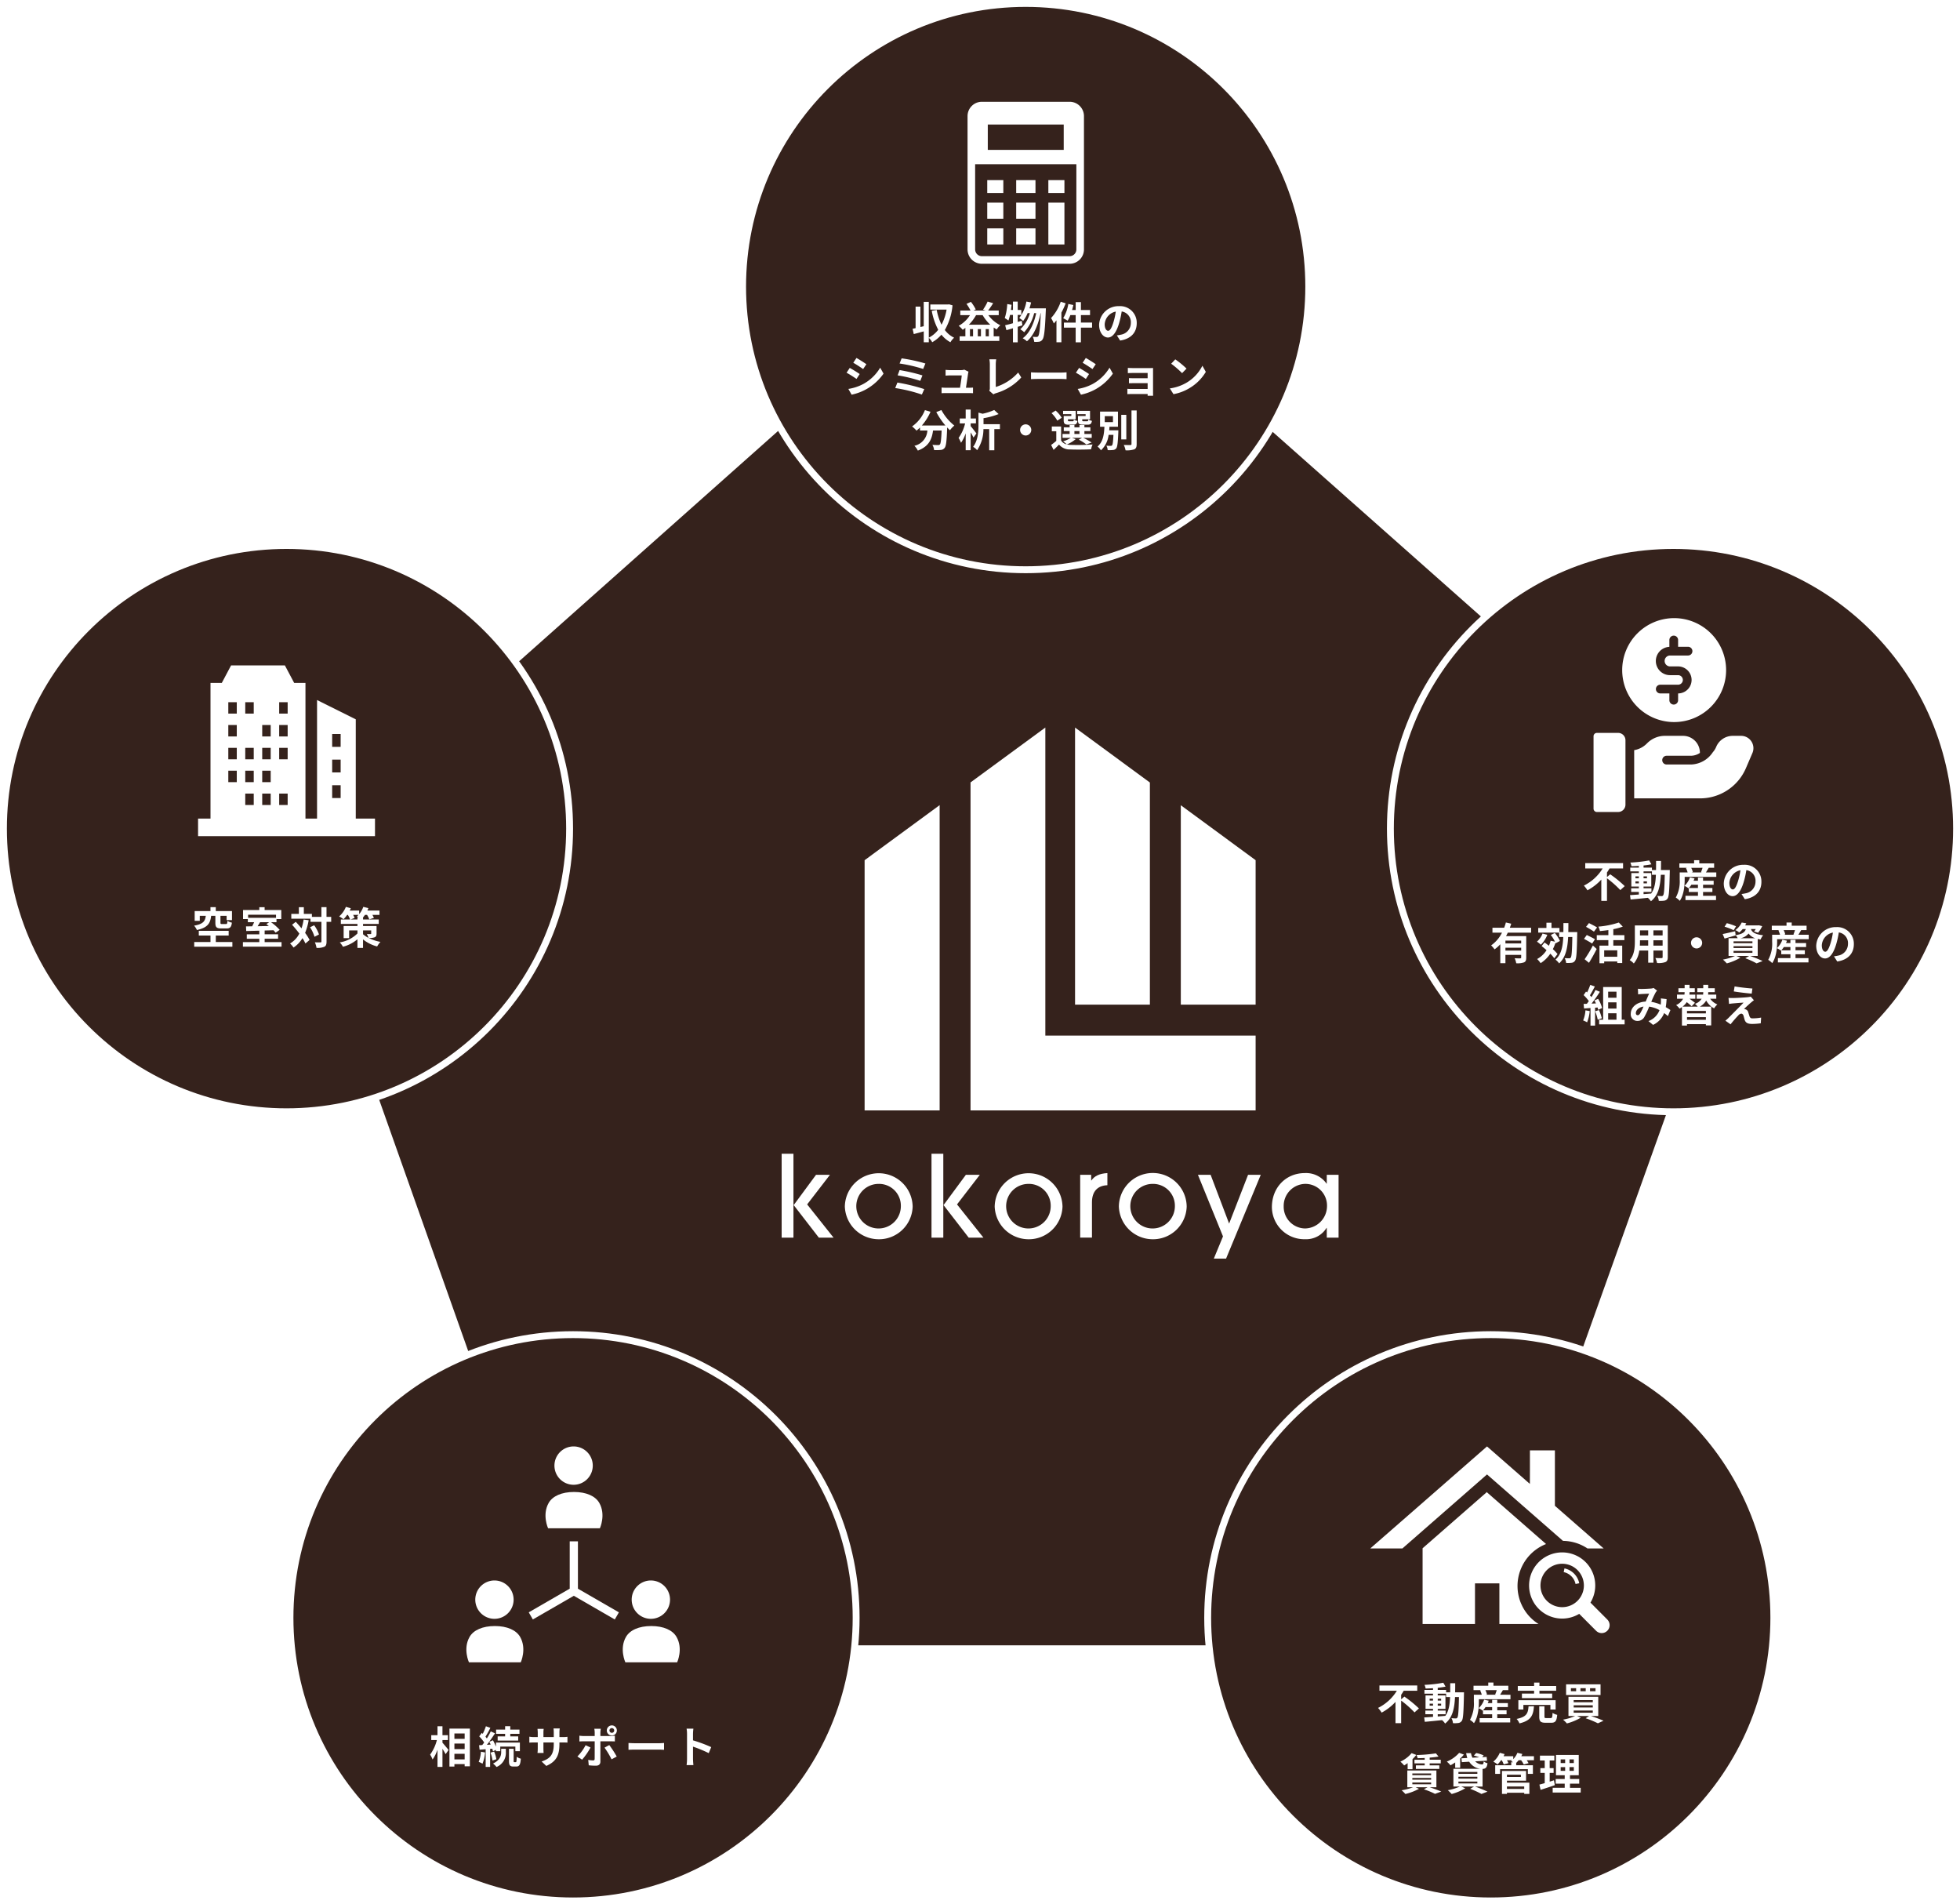
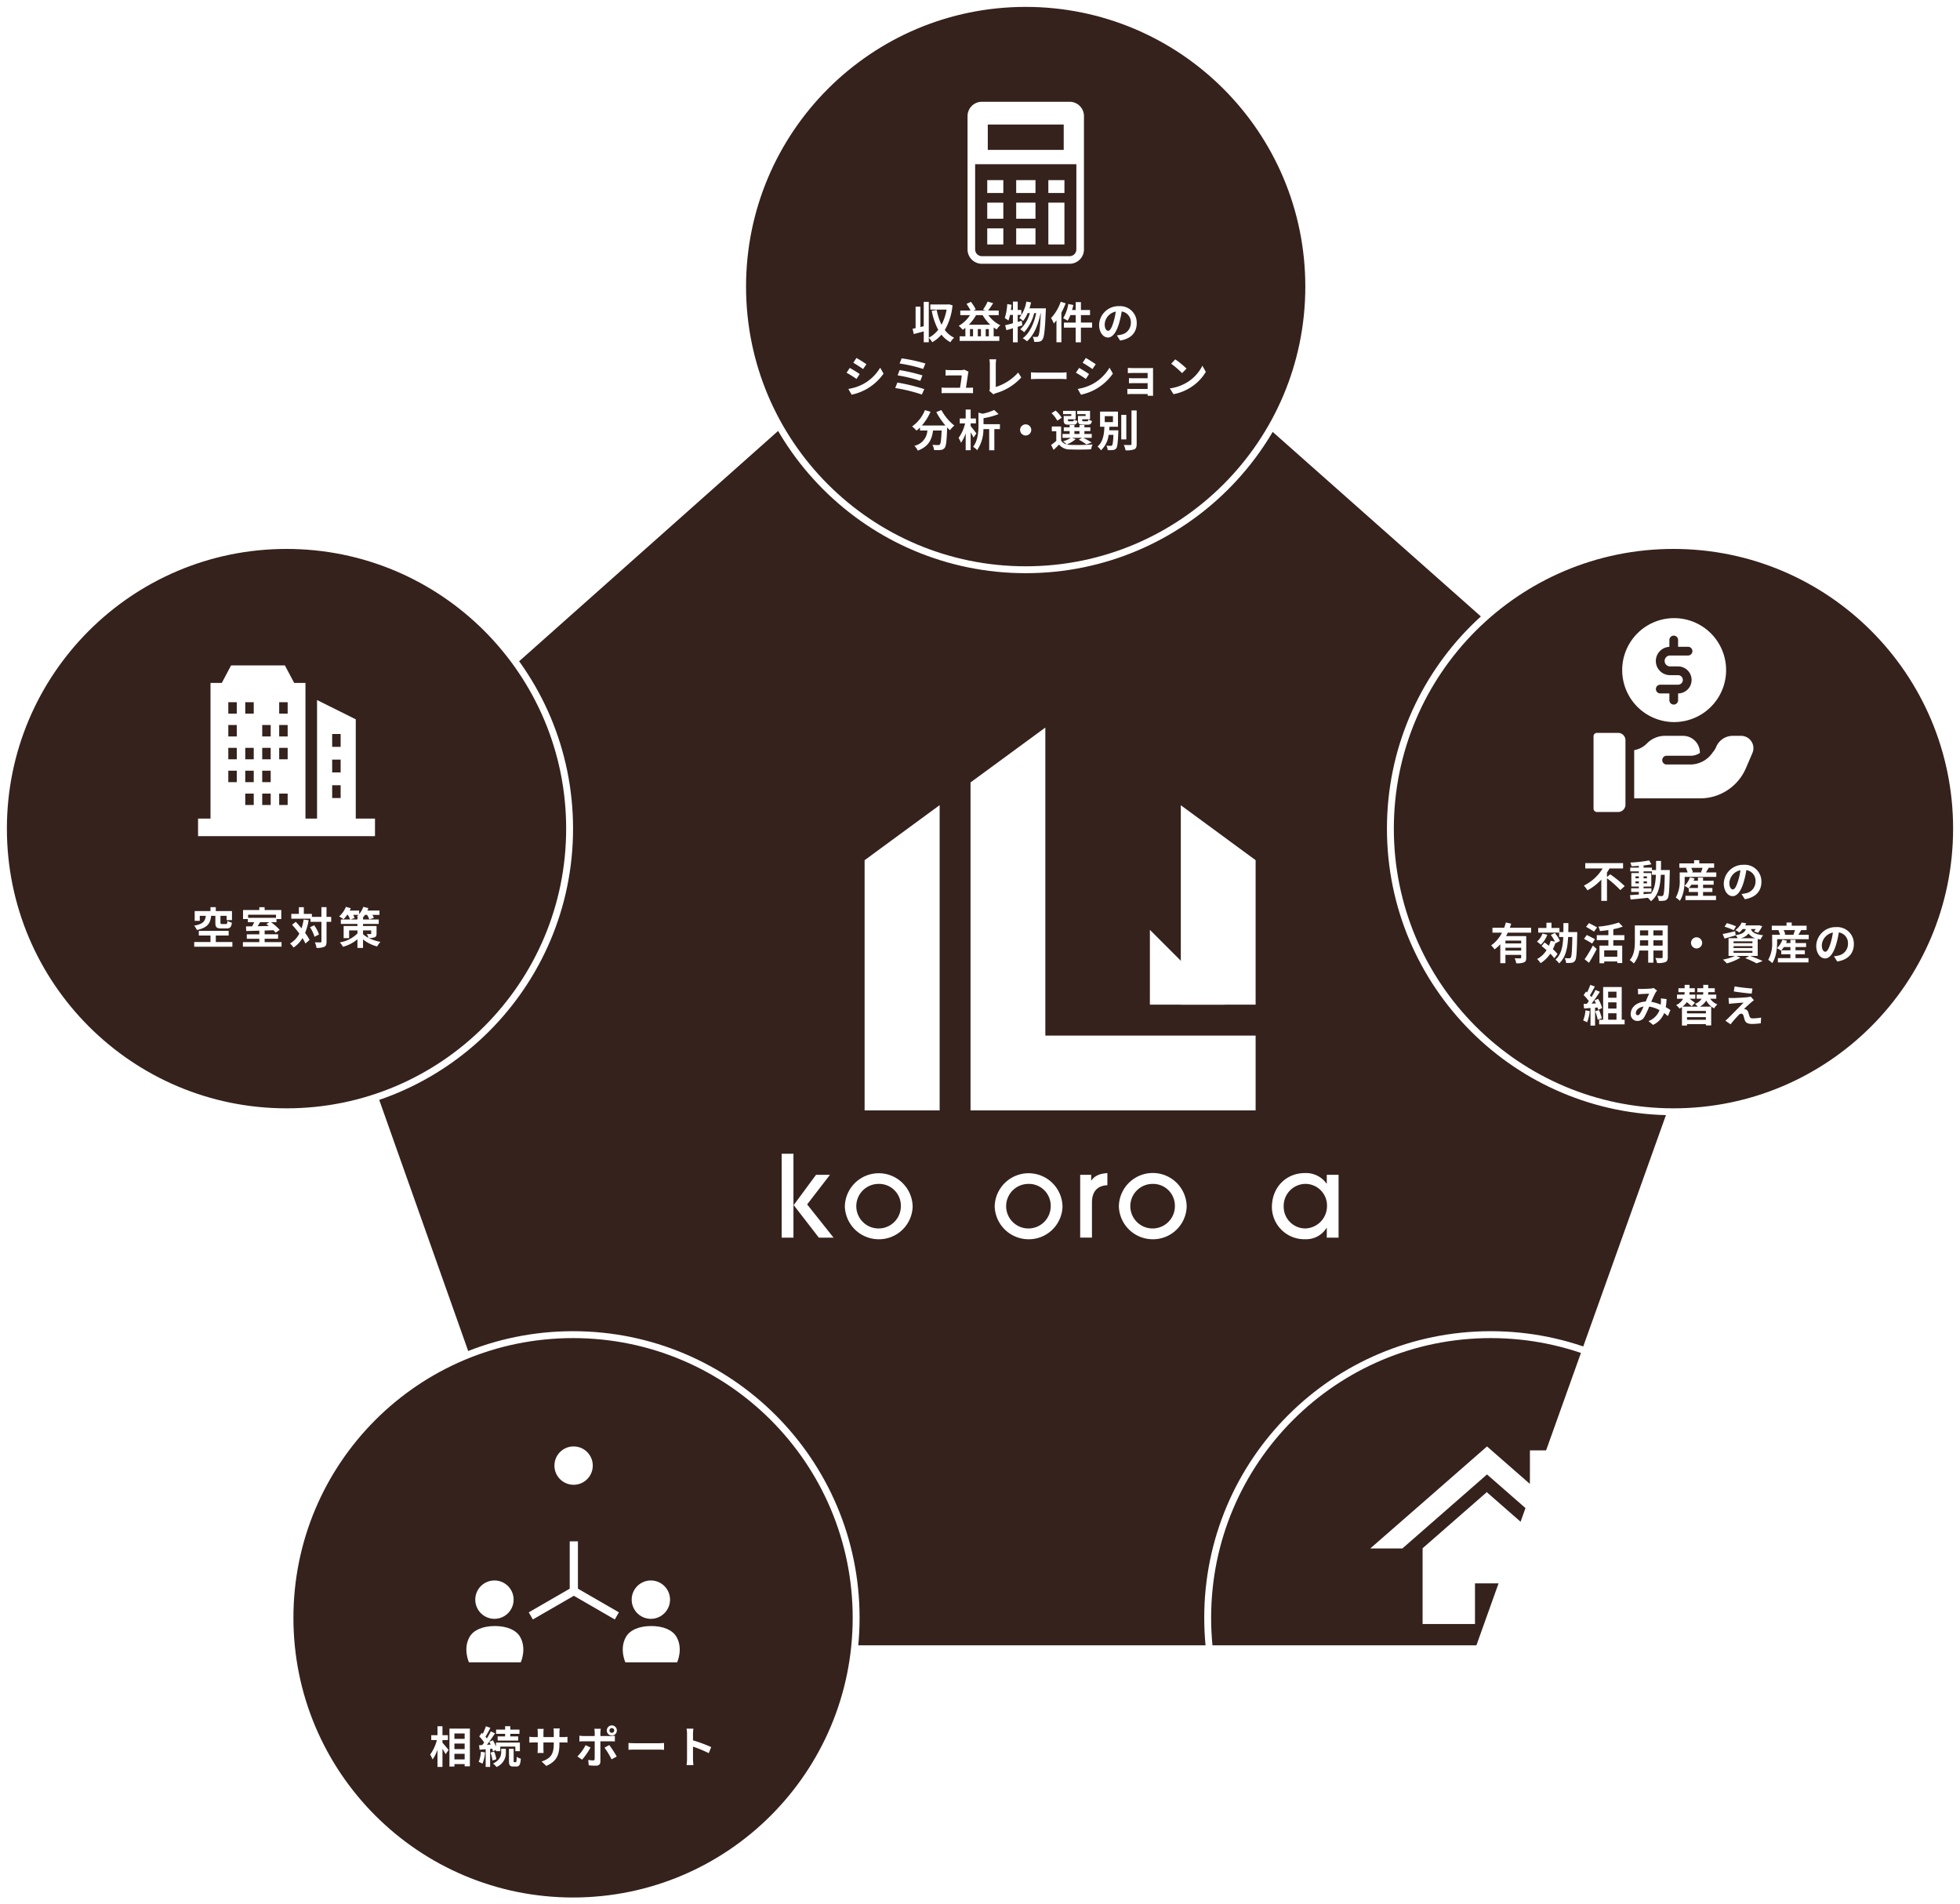
<svg xmlns="http://www.w3.org/2000/svg" width="568.969" height="552.694" viewBox="0 0 568.969 552.694">
  <defs>
    <filter id="パス_62" x="53.176" y="28.82" width="489.137" height="480.699" filterUnits="userSpaceOnUse">
      <feOffset dy="10" input="SourceAlpha" />
      <feGaussianBlur stdDeviation="10" result="blur" />
      <feFlood flood-opacity="0.161" />
      <feComposite operator="in" in2="blur" />
      <feComposite in="SourceGraphic" />
    </filter>
    <filter id="パス_2" x="196.914" y="304.835" width="75.072" height="84.361" filterUnits="userSpaceOnUse">
      <feOffset dx="10" dy="10" input="SourceAlpha" />
      <feGaussianBlur stdDeviation="10" result="blur-2" />
      <feFlood flood-opacity="0.161" />
      <feComposite operator="in" in2="blur-2" />
      <feComposite in="SourceGraphic" />
    </filter>
    <filter id="パス_3" x="215.254" y="310.467" width="79.688" height="79.194" filterUnits="userSpaceOnUse">
      <feOffset dx="10" dy="10" input="SourceAlpha" />
      <feGaussianBlur stdDeviation="10" result="blur-3" />
      <feFlood flood-opacity="0.161" />
      <feComposite operator="in" in2="blur-3" />
      <feComposite in="SourceGraphic" />
    </filter>
    <filter id="パス_4" x="240.408" y="304.835" width="75.072" height="84.361" filterUnits="userSpaceOnUse">
      <feOffset dx="10" dy="10" input="SourceAlpha" />
      <feGaussianBlur stdDeviation="10" result="blur-4" />
      <feFlood flood-opacity="0.161" />
      <feComposite operator="in" in2="blur-4" />
      <feComposite in="SourceGraphic" />
    </filter>
    <filter id="パス_5" x="258.746" y="310.467" width="79.689" height="79.194" filterUnits="userSpaceOnUse">
      <feOffset dx="10" dy="10" input="SourceAlpha" />
      <feGaussianBlur stdDeviation="10" result="blur-5" />
      <feFlood flood-opacity="0.161" />
      <feComposite operator="in" in2="blur-5" />
      <feComposite in="SourceGraphic" />
    </filter>
    <filter id="パス_6" x="283.572" y="310.464" width="67.898" height="78.732" filterUnits="userSpaceOnUse">
      <feOffset dx="10" dy="10" input="SourceAlpha" />
      <feGaussianBlur stdDeviation="10" result="blur-6" />
      <feFlood flood-opacity="0.161" />
      <feComposite operator="in" in2="blur-6" />
      <feComposite in="SourceGraphic" />
    </filter>
    <filter id="パス_7" x="294.803" y="310.467" width="79.686" height="79.194" filterUnits="userSpaceOnUse">
      <feOffset dx="10" dy="10" input="SourceAlpha" />
      <feGaussianBlur stdDeviation="10" result="blur-7" />
      <feFlood flood-opacity="0.161" />
      <feComposite operator="in" in2="blur-7" />
      <feComposite in="SourceGraphic" />
    </filter>
    <filter id="パス_8" x="317.748" y="310.96" width="78.238" height="84.327" filterUnits="userSpaceOnUse">
      <feOffset dx="10" dy="10" input="SourceAlpha" />
      <feGaussianBlur stdDeviation="10" result="blur-8" />
      <feFlood flood-opacity="0.161" />
      <feComposite operator="in" in2="blur-8" />
      <feComposite in="SourceGraphic" />
    </filter>
    <filter id="パス_9" x="339.217" y="310.464" width="79.357" height="79.192" filterUnits="userSpaceOnUse">
      <feOffset dx="10" dy="10" input="SourceAlpha" />
      <feGaussianBlur stdDeviation="10" result="blur-9" />
      <feFlood flood-opacity="0.161" />
      <feComposite operator="in" in2="blur-9" />
      <feComposite in="SourceGraphic" />
    </filter>
    <filter id="パス_10" x="220.986" y="203.671" width="81.781" height="148.603" filterUnits="userSpaceOnUse">
      <feOffset dx="10" dy="10" input="SourceAlpha" />
      <feGaussianBlur stdDeviation="10" result="blur-10" />
      <feFlood flood-opacity="0.161" />
      <feComposite operator="in" in2="blur-10" />
      <feComposite in="SourceGraphic" />
    </filter>
    <filter id="パス_11" x="251.742" y="181.151" width="142.76" height="171.122" filterUnits="userSpaceOnUse">
      <feOffset dx="10" dy="10" input="SourceAlpha" />
      <feGaussianBlur stdDeviation="10" result="blur-11" />
      <feFlood flood-opacity="0.161" />
      <feComposite operator="in" in2="blur-11" />
      <feComposite in="SourceGraphic" />
    </filter>
    <filter id="パス_12" x="282.084" y="181.162" width="81.725" height="140.422" filterUnits="userSpaceOnUse">
      <feOffset dx="10" dy="10" input="SourceAlpha" />
      <feGaussianBlur stdDeviation="10" result="blur-12" />
      <feFlood flood-opacity="0.161" />
      <feComposite operator="in" in2="blur-12" />
      <feComposite in="SourceGraphic" />
    </filter>
    <filter id="パス_13" x="312.785" y="203.704" width="81.717" height="117.88" filterUnits="userSpaceOnUse">
      <feOffset dx="10" dy="10" input="SourceAlpha" />
      <feGaussianBlur stdDeviation="10" result="blur-13" />
      <feFlood flood-opacity="0.161" />
      <feComposite operator="in" in2="blur-13" />
      <feComposite in="SourceGraphic" />
    </filter>
  </defs>
  <g id="グループ_289" data-name="グループ 289" transform="translate(20770.547 14758.695)">
    <g transform="matrix(1, 0, 0, 1, -20770.55, -14758.7)" filter="url(#パス_62)">
      <g id="パス_62-2" data-name="パス 62" transform="translate(82.58 48.82)" fill="#35221c">
        <path d="M 346.713 419.699 L 82.903 419.699 L 1.767 190.76 L 214.808 1.337 L 428.568 190.76 L 346.713 419.699 Z" stroke="none" />
        <path d="M 214.809 2.674 L 2.934 191.06 L 83.609 418.699 L 346.009 418.699 L 427.398 191.06 L 214.809 2.674 M 214.807 0 L 429.737 190.46 L 347.418 420.699 L 82.196 420.699 L 0.599 190.46 L 214.807 0 Z" stroke="none" fill="#fff" />
      </g>
    </g>
    <g id="パス_67" data-name="パス 67" transform="translate(-20555.977 -14758.695)" fill="#35221c">
      <path d="M 83.176 165.351 C 77.599 165.351 72.027 164.789 66.613 163.682 C 61.338 162.602 56.148 160.991 51.189 158.894 C 46.32 156.834 41.624 154.285 37.231 151.317 C 32.88 148.377 28.788 145.001 25.069 141.282 C 21.35 137.564 17.974 133.471 15.034 129.12 C 12.066 124.727 9.517 120.031 7.457 115.162 C 5.36 110.203 3.749 105.013 2.67 99.738 C 1.562 94.324 1 88.752 1 83.176 C 1 77.599 1.562 72.027 2.67 66.613 C 3.749 61.338 5.36 56.148 7.457 51.189 C 9.517 46.32 12.066 41.624 15.034 37.231 C 17.974 32.88 21.35 28.788 25.069 25.069 C 28.788 21.35 32.88 17.974 37.231 15.034 C 41.624 12.066 46.32 9.517 51.189 7.457 C 56.148 5.36 61.338 3.749 66.613 2.67 C 72.027 1.562 77.599 1 83.176 1 C 88.752 1 94.324 1.562 99.738 2.67 C 105.013 3.749 110.203 5.36 115.162 7.457 C 120.031 9.517 124.727 12.066 129.12 15.034 C 133.471 17.974 137.564 21.35 141.282 25.069 C 145.001 28.788 148.377 32.88 151.317 37.231 C 154.285 41.624 156.834 46.32 158.894 51.189 C 160.991 56.148 162.602 61.338 163.682 66.613 C 164.789 72.027 165.351 77.599 165.351 83.176 C 165.351 88.752 164.789 94.324 163.682 99.738 C 162.602 105.013 160.991 110.203 158.894 115.162 C 156.834 120.031 154.285 124.727 151.317 129.12 C 148.377 133.471 145.001 137.564 141.282 141.282 C 137.564 145.001 133.471 148.377 129.12 151.317 C 124.727 154.285 120.031 156.834 115.162 158.894 C 110.203 160.991 105.013 162.602 99.738 163.682 C 94.324 164.789 88.752 165.351 83.176 165.351 Z" stroke="none" />
      <path d="M 83.176 2 C 77.667 2 72.162 2.555 66.814 3.649 C 61.603 4.716 56.477 6.307 51.579 8.378 C 46.769 10.413 42.13 12.931 37.791 15.862 C 33.492 18.767 29.45 22.102 25.776 25.776 C 22.102 29.45 18.767 33.492 15.862 37.791 C 12.931 42.13 10.413 46.769 8.378 51.579 C 6.307 56.477 4.716 61.603 3.649 66.814 C 2.555 72.162 2 77.667 2 83.176 C 2 88.684 2.555 94.189 3.649 99.537 C 4.716 104.748 6.307 109.874 8.378 114.772 C 10.413 119.582 12.931 124.221 15.862 128.56 C 18.767 132.859 22.102 136.901 25.776 140.575 C 29.45 144.249 33.492 147.584 37.791 150.489 C 42.13 153.42 46.769 155.938 51.579 157.973 C 56.477 160.044 61.603 161.635 66.814 162.702 C 72.162 163.796 77.667 164.351 83.176 164.351 C 88.684 164.351 94.189 163.796 99.537 162.702 C 104.748 161.635 109.874 160.044 114.772 157.973 C 119.582 155.938 124.221 153.42 128.56 150.489 C 132.859 147.584 136.901 144.249 140.575 140.575 C 144.249 136.901 147.584 132.859 150.489 128.56 C 153.42 124.221 155.938 119.582 157.973 114.772 C 160.044 109.874 161.635 104.748 162.702 99.537 C 163.796 94.189 164.351 88.684 164.351 83.176 C 164.351 77.667 163.796 72.162 162.702 66.814 C 161.635 61.603 160.044 56.477 157.973 51.579 C 155.938 46.769 153.42 42.13 150.489 37.791 C 147.584 33.492 144.249 29.45 140.575 25.776 C 136.901 22.102 132.859 18.767 128.56 15.862 C 124.221 12.931 119.582 10.413 114.772 8.378 C 109.874 6.307 104.748 4.716 99.537 3.649 C 94.189 2.555 88.684 2 83.176 2 M 83.176 -1.52587890625e-05 C 129.112 -1.52587890625e-05 166.351 37.239 166.351 83.176 C 166.351 129.112 129.112 166.351 83.176 166.351 C 37.239 166.351 -1.52587890625e-05 129.112 -1.52587890625e-05 83.176 C -1.52587890625e-05 37.239 37.239 -1.52587890625e-05 83.176 -1.52587890625e-05 Z" stroke="none" fill="#fff" />
    </g>
    <g id="パス_64" data-name="パス 64" transform="translate(-20367.93 -14601.385)" fill="#35221c">
      <path d="M 83.176 165.351 C 77.599 165.351 72.027 164.789 66.613 163.682 C 61.338 162.602 56.148 160.991 51.189 158.894 C 46.32 156.834 41.624 154.285 37.231 151.317 C 32.88 148.377 28.788 145.001 25.069 141.282 C 21.35 137.564 17.974 133.471 15.034 129.12 C 12.066 124.727 9.517 120.031 7.457 115.162 C 5.36 110.203 3.749 105.013 2.67 99.738 C 1.562 94.324 1 88.752 1 83.176 C 1 77.599 1.562 72.027 2.67 66.613 C 3.749 61.338 5.36 56.148 7.457 51.189 C 9.517 46.32 12.066 41.624 15.034 37.231 C 17.974 32.88 21.35 28.788 25.069 25.069 C 28.788 21.35 32.88 17.974 37.231 15.034 C 41.624 12.066 46.32 9.517 51.189 7.457 C 56.148 5.36 61.338 3.749 66.613 2.67 C 72.027 1.562 77.599 1 83.176 1 C 88.752 1 94.324 1.562 99.738 2.67 C 105.013 3.749 110.203 5.36 115.162 7.457 C 120.031 9.517 124.727 12.066 129.12 15.034 C 133.471 17.974 137.564 21.35 141.282 25.069 C 145.001 28.788 148.377 32.88 151.317 37.231 C 154.285 41.624 156.834 46.32 158.894 51.189 C 160.991 56.148 162.602 61.338 163.682 66.613 C 164.789 72.027 165.351 77.599 165.351 83.176 C 165.351 88.752 164.789 94.324 163.682 99.738 C 162.602 105.013 160.991 110.203 158.894 115.162 C 156.834 120.031 154.285 124.727 151.317 129.12 C 148.377 133.471 145.001 137.564 141.282 141.282 C 137.564 145.001 133.471 148.377 129.12 151.317 C 124.727 154.285 120.031 156.834 115.162 158.894 C 110.203 160.991 105.013 162.602 99.738 163.682 C 94.324 164.789 88.752 165.351 83.176 165.351 Z" stroke="none" />
      <path d="M 83.176 2 C 77.667 2 72.162 2.555 66.814 3.649 C 61.603 4.716 56.477 6.307 51.579 8.378 C 46.769 10.413 42.13 12.931 37.791 15.862 C 33.492 18.767 29.45 22.102 25.776 25.776 C 22.102 29.45 18.767 33.492 15.862 37.791 C 12.931 42.13 10.413 46.769 8.378 51.579 C 6.307 56.477 4.716 61.603 3.649 66.814 C 2.555 72.162 2 77.667 2 83.176 C 2 88.684 2.555 94.189 3.649 99.537 C 4.716 104.748 6.307 109.874 8.378 114.772 C 10.413 119.582 12.931 124.221 15.862 128.56 C 18.767 132.859 22.102 136.901 25.776 140.575 C 29.45 144.249 33.492 147.584 37.791 150.489 C 42.13 153.42 46.769 155.938 51.579 157.973 C 56.477 160.044 61.603 161.635 66.814 162.702 C 72.162 163.796 77.667 164.351 83.176 164.351 C 88.684 164.351 94.189 163.796 99.537 162.702 C 104.748 161.635 109.874 160.044 114.772 157.973 C 119.582 155.938 124.221 153.42 128.56 150.489 C 132.859 147.584 136.901 144.249 140.575 140.575 C 144.249 136.901 147.584 132.859 150.489 128.56 C 153.42 124.221 155.938 119.582 157.973 114.772 C 160.044 109.874 161.635 104.748 162.702 99.537 C 163.796 94.189 164.351 88.684 164.351 83.176 C 164.351 77.667 163.796 72.162 162.702 66.814 C 161.635 61.603 160.044 56.477 157.973 51.579 C 155.938 46.769 153.42 42.13 150.489 37.791 C 147.584 33.492 144.249 29.45 140.575 25.776 C 136.901 22.102 132.859 18.767 128.56 15.862 C 124.221 12.931 119.582 10.413 114.772 8.378 C 109.874 6.307 104.748 4.716 99.537 3.649 C 94.189 2.555 88.684 2 83.176 2 M 83.176 -1.52587890625e-05 C 129.112 -1.52587890625e-05 166.351 37.239 166.351 83.176 C 166.351 129.112 129.112 166.351 83.176 166.351 C 37.239 166.351 -1.52587890625e-05 129.112 -1.52587890625e-05 83.176 C -1.52587890625e-05 37.239 37.239 -1.52587890625e-05 83.176 -1.52587890625e-05 Z" stroke="none" fill="#fff" />
    </g>
    <g id="パス_69" data-name="パス 69" transform="translate(-20687.371 -14372.352)" fill="#35221c">
      <path d="M 83.176 165.351 C 77.599 165.351 72.027 164.789 66.613 163.682 C 61.338 162.602 56.148 160.991 51.189 158.894 C 46.32 156.834 41.624 154.285 37.231 151.317 C 32.88 148.377 28.788 145.001 25.069 141.282 C 21.35 137.564 17.974 133.471 15.034 129.12 C 12.066 124.727 9.517 120.031 7.457 115.162 C 5.36 110.203 3.749 105.013 2.67 99.738 C 1.562 94.324 1 88.752 1 83.176 C 1 77.599 1.562 72.027 2.67 66.613 C 3.749 61.338 5.36 56.148 7.457 51.189 C 9.517 46.32 12.066 41.624 15.034 37.231 C 17.974 32.88 21.35 28.788 25.069 25.069 C 28.788 21.35 32.88 17.974 37.231 15.034 C 41.624 12.066 46.32 9.517 51.189 7.457 C 56.148 5.36 61.338 3.749 66.613 2.67 C 72.027 1.562 77.599 1 83.176 1 C 88.752 1 94.324 1.562 99.738 2.67 C 105.013 3.749 110.203 5.36 115.162 7.457 C 120.031 9.517 124.727 12.066 129.12 15.034 C 133.471 17.974 137.564 21.35 141.282 25.069 C 145.001 28.788 148.377 32.88 151.317 37.231 C 154.285 41.624 156.834 46.32 158.894 51.189 C 160.991 56.148 162.602 61.338 163.682 66.613 C 164.789 72.027 165.351 77.599 165.351 83.176 C 165.351 88.752 164.789 94.324 163.682 99.738 C 162.602 105.013 160.991 110.203 158.894 115.162 C 156.834 120.031 154.285 124.727 151.317 129.12 C 148.377 133.471 145.001 137.564 141.282 141.282 C 137.564 145.001 133.471 148.377 129.12 151.317 C 124.727 154.285 120.031 156.834 115.162 158.894 C 110.203 160.991 105.013 162.602 99.738 163.682 C 94.324 164.789 88.752 165.351 83.176 165.351 Z" stroke="none" />
      <path d="M 83.176 2 C 77.667 2 72.162 2.555 66.814 3.649 C 61.603 4.716 56.477 6.307 51.579 8.378 C 46.769 10.413 42.13 12.931 37.791 15.862 C 33.492 18.767 29.45 22.102 25.776 25.776 C 22.102 29.45 18.767 33.492 15.862 37.791 C 12.931 42.13 10.413 46.769 8.378 51.579 C 6.307 56.477 4.716 61.603 3.649 66.814 C 2.555 72.162 2 77.667 2 83.176 C 2 88.684 2.555 94.189 3.649 99.537 C 4.716 104.748 6.307 109.874 8.378 114.772 C 10.413 119.582 12.931 124.221 15.862 128.56 C 18.767 132.859 22.102 136.901 25.776 140.575 C 29.45 144.249 33.492 147.584 37.791 150.489 C 42.13 153.42 46.769 155.938 51.579 157.973 C 56.477 160.044 61.603 161.635 66.814 162.702 C 72.162 163.796 77.667 164.351 83.176 164.351 C 88.684 164.351 94.189 163.796 99.537 162.702 C 104.748 161.635 109.874 160.044 114.772 157.973 C 119.582 155.938 124.221 153.42 128.56 150.489 C 132.859 147.584 136.901 144.249 140.575 140.575 C 144.249 136.901 147.584 132.859 150.489 128.56 C 153.42 124.221 155.938 119.582 157.973 114.772 C 160.044 109.874 161.635 104.748 162.702 99.537 C 163.796 94.189 164.351 88.684 164.351 83.176 C 164.351 77.667 163.796 72.162 162.702 66.814 C 161.635 61.603 160.044 56.477 157.973 51.579 C 155.938 46.769 153.42 42.13 150.489 37.791 C 147.584 33.492 144.249 29.45 140.575 25.776 C 136.901 22.102 132.859 18.767 128.56 15.862 C 124.221 12.931 119.582 10.413 114.772 8.378 C 109.874 6.307 104.748 4.716 99.537 3.649 C 94.189 2.555 88.684 2 83.176 2 M 83.176 -1.52587890625e-05 C 129.112 -1.52587890625e-05 166.351 37.239 166.351 83.176 C 166.351 129.112 129.112 166.351 83.176 166.351 C 37.239 166.351 -1.52587890625e-05 129.112 -1.52587890625e-05 83.176 C -1.52587890625e-05 37.239 37.239 -1.52587890625e-05 83.176 -1.52587890625e-05 Z" stroke="none" fill="#fff" />
    </g>
    <g id="パス_63" data-name="パス 63" transform="translate(-20420.969 -14372.352)" fill="#35221c">
-       <path d="M 83.176 165.351 C 77.599 165.351 72.027 164.789 66.613 163.682 C 61.338 162.602 56.148 160.991 51.189 158.894 C 46.32 156.834 41.624 154.285 37.231 151.317 C 32.88 148.377 28.788 145.001 25.069 141.282 C 21.35 137.564 17.974 133.471 15.034 129.12 C 12.066 124.727 9.517 120.031 7.457 115.162 C 5.36 110.203 3.749 105.013 2.67 99.738 C 1.562 94.324 1 88.752 1 83.176 C 1 77.599 1.562 72.027 2.67 66.613 C 3.749 61.338 5.36 56.148 7.457 51.189 C 9.517 46.32 12.066 41.624 15.034 37.231 C 17.974 32.88 21.35 28.788 25.069 25.069 C 28.788 21.35 32.88 17.974 37.231 15.034 C 41.624 12.066 46.32 9.517 51.189 7.457 C 56.148 5.36 61.338 3.749 66.613 2.67 C 72.027 1.562 77.599 1 83.176 1 C 88.752 1 94.324 1.562 99.738 2.67 C 105.013 3.749 110.203 5.36 115.162 7.457 C 120.031 9.517 124.727 12.066 129.12 15.034 C 133.471 17.974 137.564 21.35 141.282 25.069 C 145.001 28.788 148.377 32.88 151.317 37.231 C 154.285 41.624 156.834 46.32 158.894 51.189 C 160.991 56.148 162.602 61.338 163.682 66.613 C 164.789 72.027 165.351 77.599 165.351 83.176 C 165.351 88.752 164.789 94.324 163.682 99.738 C 162.602 105.013 160.991 110.203 158.894 115.162 C 156.834 120.031 154.285 124.727 151.317 129.12 C 148.377 133.471 145.001 137.564 141.282 141.282 C 137.564 145.001 133.471 148.377 129.12 151.317 C 124.727 154.285 120.031 156.834 115.162 158.894 C 110.203 160.991 105.013 162.602 99.738 163.682 C 94.324 164.789 88.752 165.351 83.176 165.351 Z" stroke="none" />
      <path d="M 83.176 2 C 77.667 2 72.162 2.555 66.814 3.649 C 61.603 4.716 56.477 6.307 51.579 8.378 C 46.769 10.413 42.13 12.931 37.791 15.862 C 33.492 18.767 29.45 22.102 25.776 25.776 C 22.102 29.45 18.767 33.492 15.862 37.791 C 12.931 42.13 10.413 46.769 8.378 51.579 C 6.307 56.477 4.716 61.603 3.649 66.814 C 2.555 72.162 2 77.667 2 83.176 C 2 88.684 2.555 94.189 3.649 99.537 C 4.716 104.748 6.307 109.874 8.378 114.772 C 10.413 119.582 12.931 124.221 15.862 128.56 C 18.767 132.859 22.102 136.901 25.776 140.575 C 29.45 144.249 33.492 147.584 37.791 150.489 C 42.13 153.42 46.769 155.938 51.579 157.973 C 56.477 160.044 61.603 161.635 66.814 162.702 C 72.162 163.796 77.667 164.351 83.176 164.351 C 88.684 164.351 94.189 163.796 99.537 162.702 C 104.748 161.635 109.874 160.044 114.772 157.973 C 119.582 155.938 124.221 153.42 128.56 150.489 C 132.859 147.584 136.901 144.249 140.575 140.575 C 144.249 136.901 147.584 132.859 150.489 128.56 C 153.42 124.221 155.938 119.582 157.973 114.772 C 160.044 109.874 161.635 104.748 162.702 99.537 C 163.796 94.189 164.351 88.684 164.351 83.176 C 164.351 77.667 163.796 72.162 162.702 66.814 C 161.635 61.603 160.044 56.477 157.973 51.579 C 155.938 46.769 153.42 42.13 150.489 37.791 C 147.584 33.492 144.249 29.45 140.575 25.776 C 136.901 22.102 132.859 18.767 128.56 15.862 C 124.221 12.931 119.582 10.413 114.772 8.378 C 109.874 6.307 104.748 4.716 99.537 3.649 C 94.189 2.555 88.684 2 83.176 2 M 83.176 -1.52587890625e-05 C 129.112 -1.52587890625e-05 166.351 37.239 166.351 83.176 C 166.351 129.112 129.112 166.351 83.176 166.351 C 37.239 166.351 -1.52587890625e-05 129.112 -1.52587890625e-05 83.176 C -1.52587890625e-05 37.239 37.239 -1.52587890625e-05 83.176 -1.52587890625e-05 Z" stroke="none" fill="#fff" />
    </g>
    <g id="パス_71" data-name="パス 71" transform="translate(-20770.547 -14601.385)" fill="#35221c">
      <path d="M 83.176 165.351 C 77.599 165.351 72.027 164.789 66.613 163.682 C 61.338 162.602 56.148 160.991 51.189 158.894 C 46.32 156.834 41.624 154.285 37.231 151.317 C 32.88 148.377 28.788 145.001 25.069 141.282 C 21.35 137.564 17.974 133.471 15.034 129.12 C 12.066 124.727 9.517 120.031 7.457 115.162 C 5.36 110.203 3.749 105.013 2.67 99.738 C 1.562 94.324 1 88.752 1 83.176 C 1 77.599 1.562 72.027 2.67 66.613 C 3.749 61.338 5.36 56.148 7.457 51.189 C 9.517 46.32 12.066 41.624 15.034 37.231 C 17.974 32.88 21.35 28.788 25.069 25.069 C 28.788 21.35 32.88 17.974 37.231 15.034 C 41.624 12.066 46.32 9.517 51.189 7.457 C 56.148 5.36 61.338 3.749 66.613 2.67 C 72.027 1.562 77.599 1 83.176 1 C 88.752 1 94.324 1.562 99.738 2.67 C 105.013 3.749 110.203 5.36 115.162 7.457 C 120.031 9.517 124.727 12.066 129.12 15.034 C 133.471 17.974 137.564 21.35 141.282 25.069 C 145.001 28.788 148.377 32.88 151.317 37.231 C 154.285 41.624 156.834 46.32 158.894 51.189 C 160.991 56.148 162.602 61.338 163.682 66.613 C 164.789 72.027 165.351 77.599 165.351 83.176 C 165.351 88.752 164.789 94.324 163.682 99.738 C 162.602 105.013 160.991 110.203 158.894 115.162 C 156.834 120.031 154.285 124.727 151.317 129.12 C 148.377 133.471 145.001 137.564 141.282 141.282 C 137.564 145.001 133.471 148.377 129.12 151.317 C 124.727 154.285 120.031 156.834 115.162 158.894 C 110.203 160.991 105.013 162.602 99.738 163.682 C 94.324 164.789 88.752 165.351 83.176 165.351 Z" stroke="none" />
      <path d="M 83.176 2 C 77.667 2 72.162 2.555 66.814 3.649 C 61.603 4.716 56.477 6.307 51.579 8.378 C 46.769 10.413 42.13 12.931 37.791 15.862 C 33.492 18.767 29.45 22.102 25.776 25.776 C 22.102 29.45 18.767 33.492 15.862 37.791 C 12.931 42.13 10.413 46.769 8.378 51.579 C 6.307 56.477 4.716 61.603 3.649 66.814 C 2.555 72.162 2 77.667 2 83.176 C 2 88.684 2.555 94.189 3.649 99.537 C 4.716 104.748 6.307 109.874 8.378 114.772 C 10.413 119.582 12.931 124.221 15.862 128.56 C 18.767 132.859 22.102 136.901 25.776 140.575 C 29.45 144.249 33.492 147.584 37.791 150.489 C 42.13 153.42 46.769 155.938 51.579 157.973 C 56.477 160.044 61.603 161.635 66.814 162.702 C 72.162 163.796 77.667 164.351 83.176 164.351 C 88.684 164.351 94.189 163.796 99.537 162.702 C 104.748 161.635 109.874 160.044 114.772 157.973 C 119.582 155.938 124.221 153.42 128.56 150.489 C 132.859 147.584 136.901 144.249 140.575 140.575 C 144.249 136.901 147.584 132.859 150.489 128.56 C 153.42 124.221 155.938 119.582 157.973 114.772 C 160.044 109.874 161.635 104.748 162.702 99.537 C 163.796 94.189 164.351 88.684 164.351 83.176 C 164.351 77.667 163.796 72.162 162.702 66.814 C 161.635 61.603 160.044 56.477 157.973 51.579 C 155.938 46.769 153.42 42.13 150.489 37.791 C 147.584 33.492 144.249 29.45 140.575 25.776 C 136.901 22.102 132.859 18.767 128.56 15.862 C 124.221 12.931 119.582 10.413 114.772 8.378 C 109.874 6.307 104.748 4.716 99.537 3.649 C 94.189 2.555 88.684 2 83.176 2 M 83.176 -1.52587890625e-05 C 129.112 -1.52587890625e-05 166.351 37.239 166.351 83.176 C 166.351 129.112 129.112 166.351 83.176 166.351 C 37.239 166.351 -1.52587890625e-05 129.112 -1.52587890625e-05 83.176 C -1.52587890625e-05 37.239 37.239 -1.52587890625e-05 83.176 -1.52587890625e-05 Z" stroke="none" fill="#fff" />
    </g>
    <g transform="matrix(1, 0, 0, 1, -20770.55, -14758.7)" filter="url(#パス_2)">
      <path id="パス_2-2" data-name="パス 2" d="M0,508.671V484.31H3.425v24.361Zm10.8,0-7.309-9.449,6.484-8.79H14.02L7.4,499.023l7.669,9.646h-4.28Z" transform="translate(216.91 -159.47)" fill="#fff" />
    </g>
    <g transform="matrix(1, 0, 0, 1, -20770.55, -14758.7)" filter="url(#パス_3)">
      <path id="パス_3-2" data-name="パス 3" d="M81.522,525.552a9.844,9.844,0,0,1-9.712-9.513,9.845,9.845,0,0,1,19.687.066,9.785,9.785,0,0,1-9.975,9.449Zm.1-16.064a6.468,6.468,0,1,0,6.451,6.418,6.331,6.331,0,0,0-6.451-6.42Z" transform="translate(163.44 -175.89)" fill="#fff" />
    </g>
    <g transform="matrix(1, 0, 0, 1, -20770.55, -14758.7)" filter="url(#パス_4)">
-       <path id="パス_4-2" data-name="パス 4" d="M170.31,508.671V484.31h3.425v24.361Zm10.8,0-7.309-9.449,6.484-8.79h4.048l-6.617,8.591,7.669,9.646H181.1Z" transform="translate(90.1 -159.47)" fill="#fff" />
-     </g>
+       </g>
    <g transform="matrix(1, 0, 0, 1, -20770.55, -14758.7)" filter="url(#パス_5)">
      <path id="パス_5-2" data-name="パス 5" d="M251.832,525.552a9.844,9.844,0,0,1-9.712-9.513,9.845,9.845,0,0,1,19.687.066,9.785,9.785,0,0,1-9.975,9.449Zm.1-16.064a6.468,6.468,0,1,0,6.451,6.418,6.332,6.332,0,0,0-6.453-6.42Z" transform="translate(36.63 -175.89)" fill="#fff" />
    </g>
    <g transform="matrix(1, 0, 0, 1, -20770.55, -14758.7)" filter="url(#パス_6)">
      <path id="パス_6-2" data-name="パス 6" d="M339.33,525.082V506.845h3.192v1.645h.066c.822-1.218,2.237-2.007,4.64-2.14v3.522c-2.962.1-4.477,1.91-4.477,4.97V525.08H339.33Z" transform="translate(-35.76 -175.89)" fill="#fff" />
    </g>
    <g transform="matrix(1, 0, 0, 1, -20770.55, -14758.7)" filter="url(#パス_7)">
      <path id="パス_7-2" data-name="パス 7" d="M393.01,525.552a9.842,9.842,0,0,1-9.71-9.513,9.843,9.843,0,0,1,19.685.066,9.785,9.785,0,0,1-9.975,9.449Zm.1-16.064a6.468,6.468,0,1,0,6.451,6.418,6.331,6.331,0,0,0-6.451-6.42Z" transform="translate(-68.5 -175.89)" fill="#fff" />
    </g>
    <g transform="matrix(1, 0, 0, 1, -20770.55, -14758.7)" filter="url(#パス_8)">
-       <path id="パス_8-2" data-name="パス 8" d="M477.76,532.618l2.666-6.454L473.15,508.29h3.688l5.366,14.156,5.5-14.156h3.688l-10.075,24.328Z" transform="translate(-135.4 -177.33)" fill="#fff" />
-     </g>
+       </g>
    <g transform="matrix(1, 0, 0, 1, -20770.55, -14758.7)" filter="url(#パス_9)">
      <path id="パス_9-2" data-name="パス 9" d="M573.143,525.082V522.25h-.066a6.928,6.928,0,0,1-6.188,3.292,9.407,9.407,0,0,1-9.679-9.283c0-5.828,4.18-9.909,9.546-9.909a7.266,7.266,0,0,1,6.321,3.062h.066v-2.567h3.425v18.237ZM573.21,516a6.291,6.291,0,0,0-6.354-6.517A6.389,6.389,0,0,0,560.635,516a6.305,6.305,0,0,0,6.221,6.42A6.5,6.5,0,0,0,573.21,516Z" transform="translate(-197.99 -175.89)" fill="#fff" />
    </g>
    <g transform="matrix(1, 0, 0, 1, -20770.55, -14758.7)" filter="url(#パス_10)">
      <path id="パス_10-2" data-name="パス 10" d="M94.26,104.162v72.62h21.782V88.18L94.324,104.118Z" transform="translate(146.73 135.49)" fill="#fff" />
    </g>
    <g transform="matrix(1, 0, 0, 1, -20770.55, -14758.7)" filter="url(#パス_11)">
      <path id="パス_11-2" data-name="パス 11" d="M266.757,89.407H236.405V0L214.69,15.928v95.194h82.759V89.407H266.757Z" transform="translate(57.05 201.15)" fill="#fff" />
    </g>
    <g transform="matrix(1, 0, 0, 1, -20770.55, -14758.7)" filter="url(#パス_12)">
-       <path id="パス_12-2" data-name="パス 12" d="M355.225,58.745V15.989L333.5.04V80.462h21.725Z" transform="translate(-31.42 201.12)" fill="#fff" />
+       <path id="パス_12-2" data-name="パス 12" d="M355.225,58.745V15.989V80.462h21.725Z" transform="translate(-31.42 201.12)" fill="#fff" />
    </g>
    <g transform="matrix(1, 0, 0, 1, -20770.55, -14758.7)" filter="url(#パス_13)">
      <path id="パス_13-2" data-name="パス 13" d="M453.71,88.31v57.88h21.718V104.259Z" transform="translate(-120.93 135.39)" fill="#fff" />
    </g>
    <path id="パス_4499" data-name="パス 4499" d="M0,0H4.668V4.668H0Z" transform="translate(-20483.959 -14692.416)" fill="#fff" />
    <path id="パス_4500" data-name="パス 4500" d="M0,0H4.668V4.668H0Z" transform="translate(-20483.959 -14699.884)" fill="#fff" />
    <path id="パス_4501" data-name="パス 4501" d="M0,0H4.668V3.734H0Z" transform="translate(-20483.959 -14706.418)" fill="#fff" />
    <path id="パス_4502" data-name="パス 4502" d="M0,0H5.6V4.668H0Z" transform="translate(-20475.557 -14692.416)" fill="#fff" />
    <path id="パス_4503" data-name="パス 4503" d="M0,0H5.6V4.668H0Z" transform="translate(-20475.557 -14699.884)" fill="#fff" />
    <path id="パス_4504" data-name="パス 4504" d="M0,0H5.6V3.734H0Z" transform="translate(-20475.557 -14706.418)" fill="#fff" />
    <path id="パス_4505" data-name="パス 4505" d="M0,0H4.668V12.136H0Z" transform="translate(-20466.221 -14699.884)" fill="#fff" />
    <path id="パス_4506" data-name="パス 4506" d="M0,0H4.668V3.734H0Z" transform="translate(-20466.221 -14706.418)" fill="#fff" />
    <path id="パス_32" data-name="パス 32" d="M101.63,0H76.165A4.166,4.166,0,0,0,72,4.164v38.69a4.166,4.166,0,0,0,4.165,4.164H101.63a4.164,4.164,0,0,0,4.164-4.164V4.164A4.164,4.164,0,0,0,101.63,0ZM77.877,6.612h22.04v7.347H77.877ZM103.59,42.854a1.963,1.963,0,0,1-1.96,1.96H76.165a1.964,1.964,0,0,1-1.961-1.96V18.121H103.59Z" transform="translate(-20561.678 -14729.161)" fill="#fff" />
    <path id="パス_33" data-name="パス 33" d="M51.359,53.464H45.78V24.652l-7.772-3.869-3.452-1.726v.008l-.016-.008V53.464H31.177V14.083H27.9L25.2,9H9.586L6.892,14.083H3.61V53.464H0V58.55H51.359ZM11.24,42.883H8.778V39.568H11.24Zm0-6.63H8.778V32.938H11.24Zm0-6.629H8.778V26.308H11.24Zm0-6.63H8.778V19.678H11.24Zm4.923,26.519H13.7V46.2h2.462Zm0-6.63H13.7V39.568h2.462Zm0-6.63H13.7V32.938h2.462Zm0-13.259H13.7V19.678h2.462Zm4.922,26.519H18.624V46.2h2.461Zm0-6.63H18.624V39.568h2.461Zm0-6.63H18.624V32.938h2.461Zm0-6.629H18.624V26.308h2.461Zm4.923,19.885v0H23.547V46.2h2.461Zm0-13.26v0H23.547V32.938h2.461Zm0-6.63v0H23.547V26.308h2.461Zm0-6.63v0H23.547V19.678h2.461ZM41.391,47.5H38.93V43.78h2.462Zm0-7.432H38.93V36.347h2.462Zm0-7.432H38.93V28.914h2.462Z" transform="translate(-20713.051 -14574.583)" fill="#fff" />
    <path id="パス_34" data-name="パス 34" d="M140.871,187.15c-.116-.222-.2-.392-.275-.561l-.053-.116c-.063-.127-.137-.3-.212-.466a13.1,13.1,0,0,1,6.361-16.753q.448-.215.917-.4l-.007-.007.022-.009-17.135-14.986v-.067l.014-.044-.014.012v-.028l-18.7,16.351v21.961h0v.021H127v-11.8h7.08v11.779h0v.021h11.377A13,13,0,0,1,140.871,187.15Z" transform="translate(-20469.371 -14479.428)" fill="#fff" />
    <path id="パス_35" data-name="パス 35" d="M55.924,83.783a13.007,13.007,0,0,1,7.112,2.2h4.7L53.575,73.6V57.515h-7.25v5.869l-.014,3.867L33.868,56.372,14.607,73.213,0,85.964H.025L0,85.985H9.3L33.868,64.5Z" transform="translate(-20372.75 -14395.281)" fill="#fff" />
    <path id="パス_36" data-name="パス 36" d="M362.354,302.509l-4.893-4.907a9.61,9.61,0,0,0,.84-8.182l-.009-.026c-.045-.126-.094-.251-.144-.374l-.026-.068c-.049-.117-.1-.233-.154-.348-.012-.026-.024-.053-.036-.08-.056-.118-.115-.235-.176-.35-.011-.021-.021-.043-.033-.064q-.106-.2-.222-.392l0-.007a9.645,9.645,0,0,0-3.717-3.551l-.009,0q-.2-.108-.408-.206l-.008,0a9.6,9.6,0,0,0-13.161,11.883c0,.01.006.02.01.029.045.126.093.25.143.373.009.023.018.046.027.069.049.116.1.231.152.345.013.028.025.056.038.084.056.118.115.234.176.349.011.021.021.043.033.065q.107.2.223.393l0,.006a9.648,9.648,0,0,0,3.717,3.551l.013.007q.2.106.4.2l.011.005a9.611,9.611,0,0,0,9.056-.453l4.893,4.907a2.3,2.3,0,1,0,3.262-3.253Zm-6.8-9.875a6.3,6.3,0,1,1-6.295-6.314A6.311,6.311,0,0,1,355.552,292.635Z" transform="translate(-20666.314 -14591.182)" fill="#fff" />
    <path id="パス_37" data-name="パス 37" d="M416.692,318.787a5.576,5.576,0,0,0-.816-.675,5.423,5.423,0,0,0-1.931-.824l-.022-.007h0l-.017,0h0l-.222,1.074a4.405,4.405,0,0,1,1.58.669,4.552,4.552,0,0,1,.655.543,4.448,4.448,0,0,1,.948,1.409,4.418,4.418,0,0,1,.257.83l1.052-.215h0l.014,0h.006a5.441,5.441,0,0,0-.321-1.037,5.527,5.527,0,0,0-.508-.94A5.6,5.6,0,0,0,416.692,318.787Z" transform="translate(-20730.305 -14620.788)" fill="#fff" />
    <path id="パス_38" data-name="パス 38" d="M217.415,11.128a5.564,5.564,0,1,0-5.565-5.564A5.563,5.563,0,0,0,217.415,11.128Z" transform="translate(-20821.449 -14338.909)" fill="#fff" />
-     <path id="パス_39" data-name="パス 39" d="M198.923,118.566h7.52s1.8-3.91-.185-7.375c-1.125-1.958-3.759-3.154-7.335-3.154s-6.211,1.2-7.336,3.154c-1.99,3.465-.185,7.375-.185,7.375Z" transform="translate(-20802.846 -14433.727)" fill="#fff" />
    <path id="パス_40" data-name="パス 40" d="M29.67,329.053A5.564,5.564,0,1,0,24.1,323.49,5.564,5.564,0,0,0,29.67,329.053Z" transform="translate(-20656.678 -14617.931)" fill="#fff" />
    <path id="パス_41" data-name="パス 41" d="M11.191,425.973c-3.577,0-6.211,1.194-7.336,3.15C1.864,432.59,3.67,436.5,3.67,436.5h15.04s1.8-3.91-.186-7.377C17.4,427.167,14.767,425.973,11.191,425.973Z" transform="translate(-20638.086 -14712.756)" fill="#fff" />
    <path id="パス_42" data-name="パス 42" d="M400.666,329.053a5.564,5.564,0,1,0-5.565-5.564A5.564,5.564,0,0,0,400.666,329.053Z" transform="translate(-20982.275 -14617.931)" fill="#fff" />
    <path id="パス_43" data-name="パス 43" d="M389.521,429.123c-1.122-1.956-3.758-3.15-7.333-3.15s-6.211,1.194-7.334,3.15c-1.991,3.467-.185,7.377-.185,7.377h15.039S391.514,432.59,389.521,429.123Z" transform="translate(-20963.684 -14712.756)" fill="#fff" />
    <path id="パス_44" data-name="パス 44" d="M165.17,238.888V225.154h-2.382v13.731l-11.8,6.814-.094.055.054.093,1.083,1.877.055.094.093-.054,11.8-6.813,11.8,6.814.093.054.055-.094,1.083-1.877.054-.093-.094-.055Z" transform="translate(-20767.951 -14536.511)" fill="#fff" />
    <path id="パス_68" data-name="パス 68" d="M-56.536-16.99l-.253.051h-5.164v1.481h4.721A14.82,14.82,0,0,1-58.7-11.066a16.269,16.269,0,0,1-1.4-4.291l-1.443.253A19.278,19.278,0,0,0-59.663-9.6,8.1,8.1,0,0,1-62.4-7.307v-10.4h-1.468v7.075l-.962.228v-5.911h-1.4v6.24c-.316.063-.608.127-.873.177l.342,1.544c.861-.228,1.886-.494,2.9-.785v3.164H-62.4V-7.269a5.72,5.72,0,0,1,1,1.278,10.085,10.085,0,0,0,2.671-2.19,8.459,8.459,0,0,0,2.607,2.2,5.442,5.442,0,0,1,1.076-1.316,7.348,7.348,0,0,1-2.7-2.24A17.394,17.394,0,0,0-55.511-16.7Zm5.772,5.924a13.028,13.028,0,0,0,2.088-2.785h1.911a12.128,12.128,0,0,0,2.215,2.785ZM-45.879-7.7V-9.8h.911v2.1Zm-3.671,0h-.9V-9.8h.9Zm2.291,0h-.911V-9.8h.911Zm5.164-6.151V-15.18h-3.088a23.89,23.89,0,0,0,1.468-2.139l-1.607-.468a12.812,12.812,0,0,1-1.342,2.354l.759.253h-3.519l.658-.329a12.339,12.339,0,0,0-1.4-2.19l-1.291.582a12.978,12.978,0,0,1,1.177,1.937h-2.974v1.329h2.81a9.113,9.113,0,0,1-3.266,3.1A9.12,9.12,0,0,1-52.549-9.6c.266-.177.519-.354.772-.557V-7.7h-1.671V-6.37H-41.93V-7.7h-1.633v-2.557a9.4,9.4,0,0,0,.886.557,5.285,5.285,0,0,1,1.038-1.215,9.437,9.437,0,0,1-3.468-2.936Zm6.67,1.645-1.164.329v-2.038h1.051v-1.43h-1.051v-2.43h-1.38v2.43h-.595c.076-.506.139-1,.19-1.506l-1.253-.215a15.82,15.82,0,0,1-.721,4.076,11.012,11.012,0,0,1,1.063.7,11.5,11.5,0,0,0,.468-1.62h.848V-11.5c-.861.24-1.633.443-2.266.582l.367,1.43c.582-.152,1.215-.354,1.9-.557v4.088h1.38v-4.506c.468-.139.911-.291,1.367-.418Zm2.253-3.62c.177-.557.342-1.126.468-1.709l-1.367-.253a10.477,10.477,0,0,1-2.076,4.772,8.588,8.588,0,0,1,1.139.848,9.425,9.425,0,0,0,1.3-2.266h.646a9.818,9.818,0,0,1-2.8,4.7,5.32,5.32,0,0,1,1.152.848,12.8,12.8,0,0,0,2.9-5.544h.595c-.633,2.962-1.9,5.835-3.924,7.291a5.615,5.615,0,0,1,1.228.873c2.038-1.683,3.341-4.974,3.962-8.164h.063c-.2,4.544-.43,6.265-.747,6.67a.529.529,0,0,1-.468.24,10.267,10.267,0,0,1-1.126-.051A4.208,4.208,0,0,1-31.8-6.1a7.237,7.237,0,0,0,1.43-.038,1.387,1.387,0,0,0,.987-.658c.481-.633.709-2.7.949-8.341.013-.177.025-.683.025-.683Zm9.075-1.911A13.4,13.4,0,0,1-26.906-13a10.286,10.286,0,0,1,.81,1.569c.253-.278.506-.595.759-.911v6.367h1.43v-8.607a21.442,21.442,0,0,0,1.24-2.7Zm9.1,6.05h-3.24v-2.177h2.645v-1.468h-2.645v-2.291h-1.519v2.291h-1.051c.139-.481.266-.962.367-1.456l-1.456-.3a11.618,11.618,0,0,1-1.494,4.139,9.727,9.727,0,0,1,1.3.721,8.932,8.932,0,0,0,.785-1.633h1.544v2.177h-3.417v1.468h3.417v4.253h1.519v-4.253H-15Zm12.961.165a4.82,4.82,0,0,0-5.113-4.936,5.624,5.624,0,0,0-5.81,5.417c0,2.139,1.164,3.683,2.569,3.683,1.38,0,2.468-1.569,3.228-4.126a25.6,25.6,0,0,0,.759-3.43,3.129,3.129,0,0,1,2.658,3.341A3.435,3.435,0,0,1-6.629-8.18a9.735,9.735,0,0,1-1.177.2l.949,1.506C-3.667-6.965-2.035-8.851-2.035-11.522Zm-9.3.316a3.984,3.984,0,0,1,3.215-3.671,19,19,0,0,1-.671,3.063c-.519,1.709-1.013,2.506-1.544,2.506C-10.831-9.307-11.338-9.927-11.338-11.205ZM-83.395-1.42l-.924,1.392c.835.468,2.152,1.329,2.861,1.823l.949-1.4C-81.167-.066-82.559-.964-83.395-1.42Zm-2.354,8.987.949,1.671a15.4,15.4,0,0,0,4.227-1.569,15.283,15.283,0,0,0,5.038-4.544L-76.509,1.4a12.9,12.9,0,0,1-4.924,4.746A13.715,13.715,0,0,1-85.749,7.566Zm.405-6.1-.924,1.4c.848.443,2.164,1.3,2.886,1.8l.924-1.418C-83.1,2.795-84.5,1.921-85.344,1.466Zm15.062-2.772L-70.877.187a43.422,43.422,0,0,1,6.848,1.582l.646-1.582A46.222,46.222,0,0,0-70.282-1.306Zm-.582,3.4-.582,1.532a44.006,44.006,0,0,1,6.582,1.595l.62-1.582A52.178,52.178,0,0,0-70.864,2.1Zm-.646,3.62-.633,1.595A45.156,45.156,0,0,1-64.409,9.2l.7-1.582A54.091,54.091,0,0,0-71.51,5.719Zm20.644-3.152-1.228-.595a2.865,2.865,0,0,1-.937.139h-3.24c-.342,0-.924-.038-1.253-.076V3.706c.367-.025.861-.063,1.266-.063h3.417c-.038.709-.316,2.506-.494,3.582h-4.1a12.159,12.159,0,0,1-1.253-.063V8.807c.481-.025.8-.038,1.253-.038h6.658c.342,0,.962.025,1.215.038V7.174c-.329.038-.911.051-1.24.051h-.81c.19-1.2.519-3.379.62-4.126A3.528,3.528,0,0,1-50.866,2.567ZM-44.841,8.1l1.2,1.038a3.267,3.267,0,0,1,.747-.342,15.861,15.861,0,0,0,7.341-4.557l-.9-1.43A14.5,14.5,0,0,1-42.955,7V.415a9.258,9.258,0,0,1,.127-1.443h-1.987A8.086,8.086,0,0,1-44.677.415v6.86A1.653,1.653,0,0,1-44.841,8.1Zm12.113-5.354V4.731c.468-.038,1.316-.063,2.038-.063h6.8c.532,0,1.177.051,1.481.063V2.744c-.329.025-.886.076-1.481.076h-6.8C-31.349,2.82-32.273,2.782-32.728,2.744Zm15.91-4.164-.924,1.392c.835.468,2.152,1.329,2.861,1.823l.949-1.4C-14.591-.066-15.983-.964-16.818-1.42Zm-2.354,8.987.949,1.671A15.4,15.4,0,0,0-14,7.668,15.283,15.283,0,0,0-8.958,3.124L-9.933,1.4a12.9,12.9,0,0,1-4.924,4.746A13.715,13.715,0,0,1-19.172,7.566Zm.405-6.1-.924,1.4c.848.443,2.164,1.3,2.886,1.8l.924-1.418C-16.527,2.795-17.919,1.921-18.767,1.466Zm14.151-.013V2.985c.3-.025,1.1-.051,1.569-.051H1.13V4.465H-2.908c-.481,0-1.051-.013-1.38-.038V5.921c.291-.013.9-.025,1.38-.025H1.13V7.579H-3.655a10.861,10.861,0,0,1-1.1-.051V9.085c.215-.013.734-.038,1.089-.038h4.8c0,.19,0,.392-.013.506H2.712c0-.228-.013-.658-.013-.861V2.339c0-.266,0-.683.013-.848-.2.013-.671.025-.975.025H-3.047C-3.516,1.516-4.288,1.491-4.617,1.453ZM9.154-1.015,7.964.251a26.317,26.317,0,0,1,3.164,2.734L12.42,1.668A25.563,25.563,0,0,0,9.154-1.015ZM7.572,7.415,8.635,9.085a13.707,13.707,0,0,0,4.7-1.785,13.459,13.459,0,0,0,4.683-4.683L17.027.833A11.918,11.918,0,0,1,12.42,5.756,13.045,13.045,0,0,1,7.572,7.415ZM-60.22,14.289a21.494,21.494,0,0,0,2.645,3.886h-6.835A15.18,15.18,0,0,0-61.9,14.187l-1.62-.468a10.494,10.494,0,0,1-3.734,4.734,9.051,9.051,0,0,1,1.291,1.215,9.537,9.537,0,0,0,1.013-.911v.886h2.139a4.8,4.8,0,0,1-3.772,4.43,5.043,5.043,0,0,1,1,1.392c3.278-1.228,4.1-3.392,4.417-5.822h2.493c-.114,2.645-.253,3.772-.506,4.038a.587.587,0,0,1-.506.177c-.316,0-.975-.013-1.671-.063a3.637,3.637,0,0,1,.494,1.519,12.662,12.662,0,0,0,1.911-.038A1.527,1.527,0,0,0-57.8,24.68c.443-.532.595-2.025.734-5.848v-.089c.278.291.544.57.81.81A7.21,7.21,0,0,1-54.98,18.2a14.574,14.574,0,0,1-3.759-4.506Zm11.645,6.2c-.228-.329-1.24-1.633-1.671-2.126v-.8h1.532V16.149h-1.532V13.554h-1.443v2.595H-53.41v1.418h1.557a12.019,12.019,0,0,1-1.9,4.227,7.313,7.313,0,0,1,.709,1.4,10.887,10.887,0,0,0,1.354-2.747v4.911h1.443V20.174a16.112,16.112,0,0,1,.823,1.506Zm6.822-2.683h-4.759V16.061a20.956,20.956,0,0,0,4.379-1.2l-1.278-1.177A16.593,16.593,0,0,1-46.79,14.77l-1.19-.329V18.1c0,1.873-.139,4.417-1.557,6.278a3.632,3.632,0,0,1,1.164.975,10.934,10.934,0,0,0,1.835-6.126h1.671v6.139h1.494V19.225h1.62Zm7.48.038a1.631,1.631,0,0,0-1.62,1.62,1.631,1.631,0,0,0,1.62,1.62,1.631,1.631,0,0,0,1.62-1.62A1.631,1.631,0,0,0-34.272,17.845Zm17.4-2.43h-2.215v1.228c0,1.013.291,1.3,1.43,1.3H-16.3c.8,0,1.126-.24,1.253-1.114a3.227,3.227,0,0,1-1.051-.38c-.051.43-.1.506-.354.506h-1.025c-.316,0-.38-.051-.38-.329v-.253h2.266V13.934h-3.734v.949h2.455Zm-4.152,0h-2.215v1.228c0,1.013.316,1.3,1.43,1.3h1.329c.759,0,1.1-.24,1.228-1.1a2.954,2.954,0,0,1-1.038-.38c-.051.418-.1.494-.354.494h-.975c-.329,0-.38-.051-.38-.316v-.266h2.24V13.934h-3.658v.949h2.392Zm-2.785.519a9.053,9.053,0,0,0-1.772-2.088l-1.19.759a8.9,8.9,0,0,1,1.683,2.164Zm3.683,3.873h1.468v.835h-1.468Zm-.721,1.949h2.949l-.962.544a12.623,12.623,0,0,1,2.2,1.38l1.532-.557a18.95,18.95,0,0,0-2.443-1.367H-15.1V20.642h-2.126v-.835h1.734v-1.1h-1.734v-.671h-1.43v.671h-1.468v-.671h-1.392v.671h-1.7v1.1h1.7v.835h-2.063v1.114h2.4a7.819,7.819,0,0,1-2.24,1.013,8.967,8.967,0,0,1,1.063.886,2.434,2.434,0,0,1-1.633-1.139v-4.05h-2.7v1.38h1.3v2.8a18.869,18.869,0,0,1-1.494,1.177l.709,1.43c.608-.544,1.1-1.038,1.582-1.544a3.975,3.975,0,0,0,3.316,1.418c1.582.076,4.379.051,5.987-.038a6.278,6.278,0,0,1,.443-1.4,61.549,61.549,0,0,1-6.43.114,5.176,5.176,0,0,1-1.038-.127,9.214,9.214,0,0,0,2.557-1.532Zm9.531-6.291h2.38V17.2h-2.38Zm1.291,4.114c.025-.342.051-.7.076-1.038h2.468v-4.4h-5.2v4.4h1.266c-.1,2.1-.354,4.379-2.012,5.746a3.955,3.955,0,0,1,1,1.1A7.18,7.18,0,0,0-10.2,20.9h1.4c-.089,2-.2,2.81-.392,3.025a.456.456,0,0,1-.418.165,10.2,10.2,0,0,1-1.24-.063,3.087,3.087,0,0,1,.38,1.3,9.339,9.339,0,0,0,1.532-.038,1.324,1.324,0,0,0,.949-.468c.342-.43.481-1.645.608-4.7,0-.177.013-.544.013-.544Zm4.962-4.493H-6.528v7.126H-5.06Zm1.506-1.278v9.746c0,.228-.1.3-.342.3-.266,0-1.076,0-1.9-.025a5.5,5.5,0,0,1,.519,1.557A6.723,6.723,0,0,0-2.756,25.1c.519-.24.7-.658.7-1.544V13.808Z" transform="translate(-20438.529 -14653.386)" fill="#fff" />
    <path id="パス_65" data-name="パス 65" d="M-54.192-12.914V-14.23a12.748,12.748,0,0,0,.734-1.164h3.936v-1.544H-60.5v1.544h5.05A13.277,13.277,0,0,1-60.9-10.421a9.043,9.043,0,0,1,1.038,1.367,15.12,15.12,0,0,0,4.025-3.114v6.177h1.645v-6.556a29.561,29.561,0,0,1,3.873,3.43l1.278-1.152a32.881,32.881,0,0,0-4.215-3.43Zm10.619,4.329h2.291V-9.648h-2.291v-.494h2.24v-3.911h-2.24v-.494h2.43v.987h1.152c-.089,2.266-.392,4.076-1.38,5.443-.734.063-1.481.127-2.2.177Zm-2.354-2.493v-.57h.987v.57Zm3.341-.57v.57h-.987v-.57Zm-.987-.9V-13.1h.987v.557Zm-2.354-.557h.987v.557h-.987Zm7.4-1.835c.025-.835.025-1.721.025-2.645H-39.94c0,.937,0,1.81-.013,2.645h-1.19v-.7h-2.43v-.62c.823-.089,1.607-.2,2.278-.342l-.658-1.126a39.215,39.215,0,0,1-5.455.62,4.688,4.688,0,0,1,.329,1.063c.683-.013,1.4-.051,2.139-.1v.506h-2.493v1.089h2.493v.494h-2.177v3.911h2.177v.494h-2.228v1.063h2.228v.759c-.975.063-1.861.127-2.569.177l.177,1.266c1.367-.114,3.19-.3,5.012-.494a4.931,4.931,0,0,1,.886,1c2.126-1.683,2.709-4.291,2.873-7.683h1.139c-.076,4.088-.2,5.632-.468,5.974a.46.46,0,0,1-.43.215c-.24,0-.721-.013-1.278-.063a3.524,3.524,0,0,1,.443,1.443,8.49,8.49,0,0,0,1.569-.051,1.412,1.412,0,0,0,1-.633c.405-.582.506-2.418.62-7.594,0-.177.013-.671.013-.671Zm8.113,5.215a7.441,7.441,0,0,0,.721-.949h1.911v.949ZM-26.3-8.573h2.709V-9.724H-26.3v-.949h3.076v-1.152H-26.3v-.937h-1.481v.937h-1.278c.1-.228.2-.456.278-.683l-1.329-.3A5.957,5.957,0,0,1-31.7-10.345a6.62,6.62,0,0,1,1.19.721l.076-.076v1.126h2.658v1.114h-3.633v1.24h8.873v-1.24H-26.3Zm-.152-7.012a10.772,10.772,0,0,1-.456,1.278l.228.063H-29.65l.38-.1a5.659,5.659,0,0,0-.468-1.24Zm.987,1.342c.24-.38.519-.861.81-1.342h1.569v-1.278H-27.4v-.924H-28.9v.924h-4.278v1.278h2.19l-.278.076a6.471,6.471,0,0,1,.481,1.266H-33.08v2.038a9.746,9.746,0,0,1-1.139,5.253A5.973,5.973,0,0,1-33.055-6c1.19-1.734,1.418-4.417,1.418-6.189v-.759h9.176v-1.291Zm16.1,2.721a4.82,4.82,0,0,0-5.113-4.936,5.624,5.624,0,0,0-5.81,5.417c0,2.139,1.164,3.683,2.569,3.683,1.38,0,2.468-1.569,3.228-4.126a25.6,25.6,0,0,0,.759-3.43,3.129,3.129,0,0,1,2.658,3.341A3.435,3.435,0,0,1-13.955-8.18a9.735,9.735,0,0,1-1.177.2l.949,1.506C-10.993-6.965-9.36-8.851-9.36-11.522Zm-9.3.316a3.984,3.984,0,0,1,3.215-3.671,19,19,0,0,1-.671,3.063c-.519,1.709-1.013,2.506-1.544,2.506C-18.157-9.307-18.663-9.927-18.663-11.205ZM-79.1,6.357H-83.67v-.81H-79.1ZM-83.67,8.433V7.61H-79.1v.823Zm7.455-5.2V1.813h-6.177c.152-.392.278-.785.405-1.177L-83.544.282a12.626,12.626,0,0,1-.494,1.532h-3.4V3.231h2.772a9.829,9.829,0,0,1-3.152,3.7,8.482,8.482,0,0,1,.987,1.152A9.277,9.277,0,0,0-85.164,6.6V12.1h1.494V9.686H-79.1v.759c0,.177-.076.24-.291.253s-.949,0-1.595-.038a6.247,6.247,0,0,1,.456,1.456,5.575,5.575,0,0,0,2.24-.253c.519-.228.658-.633.658-1.38V4.231h-5.86a10.581,10.581,0,0,0,.506-1ZM-72.9,3.5a5.857,5.857,0,0,1-1.62,2.342,10.5,10.5,0,0,1,1.139.9,8.317,8.317,0,0,0,1.873-2.886Zm4.354,5.949A11.3,11.3,0,0,0-69.9,8.028a11.5,11.5,0,0,0,.747-1.848l.051.139,1.253-.671a9.15,9.15,0,0,0-1.494-2.316l-1.164.582a10.259,10.259,0,0,1,1.215,1.937l-1.253-.266a10.375,10.375,0,0,1-.506,1.456c-.43-.342-.861-.671-1.266-.962l-.848,1.051c.456.354.949.759,1.43,1.19a7.393,7.393,0,0,1-2.734,2.569,8.1,8.1,0,0,1,1.013,1.2,9.516,9.516,0,0,0,2.81-2.747,9.934,9.934,0,0,1,1.152,1.329Zm3.126-6.379c.013-.835.025-1.709.025-2.607h-1.443c0,.911,0,1.785-.013,2.607h-1.139V1.877H-70.3V.358h-1.468V1.877h-2.38V3.218h6.075V4.5h1.19c-.127,2.835-.582,5.076-2.266,6.569a4.573,4.573,0,0,1,1.063,1.089c1.911-1.747,2.455-4.4,2.62-7.658h1.215c-.076,4.076-.19,5.62-.456,5.962a.467.467,0,0,1-.443.215c-.24,0-.759-.013-1.329-.051a3.473,3.473,0,0,1,.43,1.4,8.926,8.926,0,0,0,1.607-.051,1.279,1.279,0,0,0,.987-.62c.418-.57.519-2.418.62-7.62.013-.19.013-.671.013-.671Zm8.354-1.342c-.544-.354-1.645-.911-2.354-1.266l-.848,1.089a26.193,26.193,0,0,1,2.3,1.392Zm-.608,3.417c-.557-.342-1.683-.886-2.38-1.228l-.81,1.114c.747.405,1.835,1,2.354,1.367Zm-1.747,6.835c.772-1.228,1.569-2.671,2.24-4l-1.1-1.013a37.408,37.408,0,0,1-2.4,3.987ZM-51.2,10.23H-55V8.37h3.8Zm2.063-4.822V3.965h-3.215V2.231a17.271,17.271,0,0,0,2.747-.747L-50.762.295a25.024,25.024,0,0,1-5.924,1.19,5.377,5.377,0,0,1,.443,1.291c.785-.076,1.633-.165,2.455-.291V3.965h-3.367V5.408h3.367V7h-2.582v5.113H-55V11.6h3.8v.456h1.43V7h-2.582V5.408ZM-40.712,7V5.446h2.671V7Zm-3.936,0c.025-.468.038-.924.038-1.329V5.446h2.38V7Zm2.418-4.43V4.041h-2.38V2.573Zm4.19,1.468h-2.671V2.573h2.671Zm1.494-2.9H-46.1V5.661c0,1.772-.114,4.025-1.494,5.544a5.559,5.559,0,0,1,1.19.975,7.248,7.248,0,0,0,1.595-3.759h2.582v3.531h1.519V8.421h2.671v1.9c0,.228-.089.3-.329.3s-1.063.013-1.772-.025a5.69,5.69,0,0,1,.481,1.443,5.878,5.878,0,0,0,2.43-.266c.506-.228.683-.633.683-1.443Zm8.366,3.443a1.631,1.631,0,0,0-1.62,1.62,1.631,1.631,0,0,0,1.62,1.62,1.631,1.631,0,0,0,1.62-1.62A1.631,1.631,0,0,0-28.182,4.585ZM-16.727,1.4A16.463,16.463,0,0,0-19.4.484l-.658,1.025A16.3,16.3,0,0,1-17.41,2.535Zm-.721,7.139h5.481v.557h-5.481Zm0-1.392h5.481v.544h-5.481Zm0-1.392h5.481v.544h-5.481Zm2.05-.9a4.09,4.09,0,0,0,2.316-1.367,3.8,3.8,0,0,0,1.937,1.367Zm4.962,5.139V5.066c.253.063.532.114.835.165A4.2,4.2,0,0,1-8.854,4c-2.557-.3-3.278-1-3.544-1.81h1.4a7.2,7.2,0,0,1-.494.7l1.164.367a8.983,8.983,0,0,0,1.2-1.911l-1-.253-.228.038h-3.734a5.813,5.813,0,0,0,.329-.62L-15.081.295a5.5,5.5,0,0,1-1.861,2.2,4.029,4.029,0,0,1,1.126.709A6.958,6.958,0,0,0-14.8,2.193h.911c-.278.9-.949,1.443-2.962,1.772l-.127-1.139c-1.342.316-2.7.633-3.633.81l.557,1.316c.949-.266,2.126-.608,3.215-.924l-.013-.051a3.778,3.778,0,0,1,.595.873H-18.9V9.99h1.861a14.862,14.862,0,0,1-3.481,1.063,15.267,15.267,0,0,1,1.114,1.1A15.684,15.684,0,0,0-15.461,10.5l-1.152-.506h3.7l-1.139.658a24.957,24.957,0,0,1,3.291,1.494l1.747-.671c-.861-.418-2.316-1.025-3.607-1.481Zm6.86-1.633a7.441,7.441,0,0,0,.721-.949H-.943v.949ZM.538,9.509H3.246V8.357H.538V7.408H3.613V6.256H.538V5.32H-.943v.937H-2.222c.1-.228.2-.456.278-.683l-1.329-.3A5.957,5.957,0,0,1-4.867,7.737a6.62,6.62,0,0,1,1.19.721l.076-.076V9.509H-.943v1.114H-4.576v1.24H4.3v-1.24H.538ZM.386,2.5A10.772,10.772,0,0,1-.07,3.775l.228.063H-2.817l.38-.1A5.659,5.659,0,0,0-2.905,2.5Zm.987,1.342c.24-.38.519-.861.81-1.342H3.752V1.219H-.564V.295H-2.07v.924H-6.348V2.5h2.19l-.278.076a6.472,6.472,0,0,1,.481,1.266H-6.247V5.876a9.746,9.746,0,0,1-1.139,5.253,5.973,5.973,0,0,1,1.164.949C-5.032,10.344-4.8,7.661-4.8,5.889V5.13H4.373V3.839Zm16.1,2.721a4.82,4.82,0,0,0-5.113-4.936A5.624,5.624,0,0,0,6.55,7.041c0,2.139,1.164,3.683,2.569,3.683,1.38,0,2.468-1.569,3.228-4.126a25.6,25.6,0,0,0,.759-3.43,3.129,3.129,0,0,1,2.658,3.341A3.435,3.435,0,0,1,12.878,9.9a9.735,9.735,0,0,1-1.177.2l.949,1.506C15.84,11.116,17.473,9.231,17.473,6.56Zm-9.3.316a3.984,3.984,0,0,1,3.215-3.671,19,19,0,0,1-.671,3.063C10.195,7.978,9.7,8.775,9.17,8.775,8.676,8.775,8.17,8.155,8.17,6.876Zm-68.614,18.9a9.2,9.2,0,0,1-.671,2.936,7.44,7.44,0,0,1,1.152.544A11.7,11.7,0,0,0-59.2,26Zm3.519-.823a6.888,6.888,0,0,1,.177.683l1.139-.532a10.323,10.323,0,0,0-1.164-2.671l-1.063.468c.152.266.3.57.443.873l-1.278.051a40.748,40.748,0,0,0,2.418-3.43l-1.278-.532A19.79,19.79,0,0,1-58.7,21.946c-.127-.165-.278-.354-.443-.532.456-.709.975-1.683,1.43-2.557l-1.329-.468a16.732,16.732,0,0,1-.924,2.2l-.3-.266-.709,1.038A11.924,11.924,0,0,1-59.457,23.1c-.19.278-.392.544-.582.785l-.937.038.127,1.316,1.873-.127v5.1h1.329v-5.2Zm-.7,1.1a12.882,12.882,0,0,1,.747,2.443l1.19-.418a14.434,14.434,0,0,0-.823-2.38Zm3.772.57h2.418V28.5H-53.85Zm2.418-6.265v1.759H-53.85V20.363Zm0,4.911H-53.85v-1.81h2.418Zm1.519,3.228V19.009h-5.392V28.5H-56.47v1.354h7.4V28.5Zm4.7-8.987.063,1.633c.329-.051.772-.089,1.025-.1.582-.038,1.671-.076,2.177-.1-.291.595-.658,1.456-1.013,2.291-2.544.114-4.329,1.607-4.329,3.569a1.9,1.9,0,0,0,1.949,2.05,2.206,2.206,0,0,0,1.975-1.114A24.88,24.88,0,0,0-41.94,24.7a8.776,8.776,0,0,1,3,1.025,5.453,5.453,0,0,1-3.215,3.177l1.342,1.1a6.327,6.327,0,0,0,3.215-3.43,13.2,13.2,0,0,1,1.089.886l.734-1.759c-.367-.253-.823-.544-1.354-.848a20.555,20.555,0,0,0,.24-2.342l-1.658-.19a8.337,8.337,0,0,1,0,1.38c-.013.139-.025.278-.038.43a11.389,11.389,0,0,0-2.747-.81A26.967,26.967,0,0,1-40.067,20.6a3.051,3.051,0,0,1,.43-.532l-1.013-.785a2.719,2.719,0,0,1-.861.177c-.595.051-1.937.114-2.658.114C-44.446,19.579-44.876,19.553-45.218,19.515Zm-.595,7.05c0-.8.8-1.658,2.215-1.873a14.175,14.175,0,0,1-1.025,2.063c-.228.316-.405.443-.658.443C-45.572,27.2-45.813,26.983-45.813,26.565Zm20.327.1h-5.481v-.709h5.481Zm-5.481,1.873v-.785h5.481v.785Zm8.493-6.126v-1.19H-24.84a5.906,5.906,0,0,0,.038-.658V20.5h1.9V19.364h-1.9v-.987h-1.443v.987h-1.721V20.5h1.721v.038a4.352,4.352,0,0,1-.051.683h-1.861v1.19h1.443a3.549,3.549,0,0,1-1.937,1.481,4.794,4.794,0,0,1,.785.81h-4.392a5.354,5.354,0,0,0,1.228-1.3,18.441,18.441,0,0,1,1.418,1.2l.962-1.013c-.367-.291-1.013-.759-1.569-1.177h1.671v-1.19H-30.27a7.159,7.159,0,0,0,.051-.721H-28.7V19.364h-1.519v-.987h-1.43v.987h-1.8V20.5h1.8a4.912,4.912,0,0,1-.063.721h-2.152v1.19h1.772a4.221,4.221,0,0,1-2.038,1.848,5.083,5.083,0,0,1,1,1.025c.24-.139.481-.291.7-.443V30.2h1.468v-.405h5.481v.354h1.544V24.7H-27.22a4.929,4.929,0,0,0,1.835-1.759,5.561,5.561,0,0,0,2.291,2.266,5.474,5.474,0,0,1,.949-1.139,4.744,4.744,0,0,1-2.088-1.658Zm5.329-3.582-.24,1.468c1.506.253,3.873.532,5.2.633l.2-1.481C-13.3,19.364-15.727,19.1-17.145,18.832Zm5.607,4.025-.924-1.051a4.056,4.056,0,0,1-.721.139c-1.051.139-3.924.266-4.519.266a11.2,11.2,0,0,1-1.215-.038l.152,1.747c.266-.038.646-.1,1.089-.139.721-.063,2.24-.2,3.126-.228-1.152,1.215-3.747,3.8-4.392,4.455-.342.329-.646.595-.873.785l1.494,1.051c.873-1.114,1.823-2.152,2.253-2.595a1.343,1.343,0,0,1,.835-.506c.253,0,.532.165.671.608.089.316.24.911.367,1.291.316.823.962,1.089,2.164,1.089a18.484,18.484,0,0,0,2.481-.19l.1-1.658a13.053,13.053,0,0,1-2.481.228.8.8,0,0,1-.886-.595c-.114-.329-.253-.81-.367-1.152a1.2,1.2,0,0,0-.759-.861,1.389,1.389,0,0,0-.481-.089c.3-.329,1.481-1.418,2.063-1.911C-12.132,23.313-11.866,23.085-11.537,22.857Z" transform="translate(-20249.865 -14491.254)" fill="#fff" />
    <path id="パス_70" data-name="パス 70" d="M-65.256-13.933h1.582v-1.418h-1.582v-2.595H-66.7v2.595h-1.81v1.418h1.633a12.316,12.316,0,0,1-1.962,4.227,7.417,7.417,0,0,1,.709,1.418,10.856,10.856,0,0,0,1.43-2.848v5h1.443V-11.4c.354.57.721,1.164.911,1.569l.861-1.228c-.253-.316-1.329-1.62-1.772-2.1Zm3.468,5.607v-1.62h2.974v1.62Zm2.974-4.595v1.607h-2.974v-1.607Zm0-2.924v1.569h-2.974v-1.569Zm-4.417-1.418V-6.238h1.443v-.721h2.974v.646h1.519V-17.262ZM-47.068-15h-2.164v1.215h5.962V-15h-2.3v-.734H-42.9v-1.228h-2.671v-.987h-1.494v.987h-2.62v1.228h2.62Zm-7.025,4.455A9.225,9.225,0,0,1-54.738-7.6a6.322,6.322,0,0,1,1.1.532,11.618,11.618,0,0,0,.747-3.266Zm3.3-.873c.076.278.152.532.19.747l.873-.405v.38h1.253v-1.342h4.379v1.342h1.316V-13.2h-6.949v1.19A13.084,13.084,0,0,0-50.6-13.87l-1.063.443c.139.253.278.532.405.81l-1.1.063c.8-1.013,1.658-2.266,2.354-3.329l-1.228-.57a20.4,20.4,0,0,1-1.139,2.05,6.365,6.365,0,0,0-.405-.494,28.5,28.5,0,0,0,1.43-2.582l-1.3-.456a15.532,15.532,0,0,1-.911,2.19c-.1-.089-.2-.177-.291-.266L-54.586-15a11.649,11.649,0,0,1,1.443,1.772c-.19.266-.38.519-.57.747l-.911.051.152,1.3,1.759-.139v5.139h1.291v-5.24Zm-.519,1.139A10.061,10.061,0,0,1-50.726-8l1.114-.367a9.25,9.25,0,0,0-.646-2.228Zm3.1-.139c0,.924-.291,2.316-2.367,3.3a7,7,0,0,1,1.025,1,4.406,4.406,0,0,0,2.7-4.278V-11.4h-1.354Zm3.81,2.9c-.165,0-.19-.051-.19-.392V-11.4h-1.354v3.493c0,1.253.228,1.658,1.3,1.658h.81c.861,0,1.2-.468,1.329-2.278a3.39,3.39,0,0,1-1.2-.557c-.025,1.367-.089,1.569-.266,1.569Zm13.1-5.3v-.418h.937c.671,0,1.114.013,1.392.038v-1.683a7.5,7.5,0,0,1-1.392.089H-31.3v-1.329a7.974,7.974,0,0,1,.089-1.177h-1.81a8.353,8.353,0,0,1,.076,1.177v1.329h-3v-1.253a7.735,7.735,0,0,1,.076-1.139h-1.8c.038.38.076.772.076,1.139v1.253h-1.076a8.222,8.222,0,0,1-1.367-.114v1.721c.278-.025.734-.051,1.367-.051h1.076v1.721a10.236,10.236,0,0,1-.076,1.329h1.772c-.013-.253-.051-.772-.051-1.329v-1.721h3v.481c0,3.114-1.076,4.2-3.519,5.05l1.354,1.278C-32.056-7.769-31.3-9.68-31.3-12.819Zm14.518-3.9a.691.691,0,0,1,.7-.683.681.681,0,0,1,.683.683.681.681,0,0,1-.683.683A.691.691,0,0,1-16.779-16.718Zm-.772,0a1.469,1.469,0,0,0,1.468,1.468,1.459,1.459,0,0,0,1.456-1.468,1.459,1.459,0,0,0-1.456-1.468A1.469,1.469,0,0,0-17.551-16.718Zm-1.747-.494h-1.873a6.557,6.557,0,0,1,.114,1.1V-15.1h-3.215a9.637,9.637,0,0,1-1.228-.1v1.683c.354-.038.848-.051,1.228-.051h3.215v.013c0,.595,0,4.607-.013,5.076-.013.329-.139.456-.468.456a8.754,8.754,0,0,1-1.4-.152l.152,1.569a18.276,18.276,0,0,0,2.063.114c.9,0,1.316-.456,1.316-1.19v-5.886h2.962c.342,0,.835.013,1.24.038v-1.658a10.244,10.244,0,0,1-1.253.089h-2.949V-16.11A10.26,10.26,0,0,1-19.3-17.211Zm-2.974,5.443-1.43-.671a13.19,13.19,0,0,1-2.38,3.266l1.367.937A19.866,19.866,0,0,0-22.272-11.769Zm5.443-.709-1.38.747a24.031,24.031,0,0,1,2.05,3.392l1.494-.81A29.421,29.421,0,0,0-16.83-12.478Zm5.582-.608V-11.1c.468-.038,1.316-.063,2.038-.063h6.8c.532,0,1.177.051,1.481.063v-1.987c-.329.025-.886.076-1.481.076h-6.8C-9.868-13.009-10.792-13.047-11.248-13.085ZM5.738-8.44a13.9,13.9,0,0,1-.127,1.772H7.586c-.051-.519-.114-1.4-.114-1.772v-3.582a36.559,36.559,0,0,1,4.569,1.886l.721-1.747a41.339,41.339,0,0,0-5.291-1.962v-1.873a13.761,13.761,0,0,1,.114-1.519H5.611a8.786,8.786,0,0,1,.127,1.519Z" transform="translate(-20576.848 -14239.76)" fill="#fff" />
    <path id="パス_72" data-name="パス 72" d="M-38.343-15.339v2.012c0,1.253.3,1.658,1.721,1.658h1.506c1.013,0,1.418-.354,1.569-1.683a4.061,4.061,0,0,1-1.291-.519c-.051.8-.114.924-.43.924h-1.126c-.392,0-.468-.051-.468-.392v-2h1.785v1.253h1.557v-2.62h-4.7v-1.139h-1.544v1.139h-4.582v2.835h1.481v-1.468h1.747c-.2,1.494-.646,2.38-3.4,2.861a4.294,4.294,0,0,1,.81,1.266c3.215-.7,3.911-2.025,4.139-4.126Zm.127,7.607V-9.618h3.734v-1.354h-8.67v1.354h3.392v1.886h-4.721v1.367h11.075V-7.732Zm15.492-5.746-.81.544c.228.165.468.354.709.557l-3.253.063c.228-.367.481-.772.709-1.164Zm1.987-2.177v.9h-8.1v-.9Zm-3.3,7.949v-.975h3.9V-9.973h-3.9v-1.1l2.569-.076a9.167,9.167,0,0,1,.62.709l1.177-.823a16.01,16.01,0,0,0-2.506-2.215H-20.6v-.911h1.392v-2.633h-4.835v-.81h-1.544v.81h-4.721v2.633h1.392v.911h1.823c-.165.392-.367.81-.557,1.19l-1.8.025.063,1.342c1.051-.025,2.38-.063,3.8-.1v1.051h-3.633v1.291h3.633v.975h-4.759v1.329H-19.13V-7.707Zm11.315-6.544a14.836,14.836,0,0,1-.608,2.557c-.557-.671-1.126-1.316-1.671-1.9l-1.076.848c.7.772,1.443,1.671,2.114,2.569a7.027,7.027,0,0,1-2.7,2.873,6.6,6.6,0,0,1,1.013,1.177,8.511,8.511,0,0,0,2.595-2.734A11.816,11.816,0,0,1-12.194-7.3l1.2-1.025a12.539,12.539,0,0,0-1.3-2.05,17.294,17.294,0,0,0,1.038-3.683Zm1.861,2.24a10.546,10.546,0,0,1,1.3,2.759l1.3-.671a9.936,9.936,0,0,0-1.4-2.671Zm6.139-3.025H-6.08v-2.81H-7.561v2.81H-10.32V-15.9h-2.342v-1.937H-14.1V-15.9h-2.2V-14.5h5.569v.911h3.177v5.7c0,.2-.076.266-.3.266s-.9.013-1.607-.025a6.2,6.2,0,0,1,.481,1.62,5.045,5.045,0,0,0,2.278-.329c.481-.24.633-.683.633-1.532v-5.7h1.354ZM4.526-11.1H6.893v.886c0,.139-.051.177-.2.177s-.658.013-1.063-.025a6.418,6.418,0,0,1,.481,1.126A7.978,7.978,0,0,1,4.526-9.985ZM.944-14.276l1.139-.443a7.834,7.834,0,0,0-.43-.886H3.21a4.961,4.961,0,0,1-.468.43q.171.095.38.228H2.906v.671Zm7.506,1.9H4.526v-.608H9.083v-1.291H4.526v-.595a6.96,6.96,0,0,0,.557-.734h.608a6.481,6.481,0,0,1,.646,1.3l1.342-.43a5.681,5.681,0,0,0-.443-.873H9.3v-1.253H5.779c.114-.24.215-.481.3-.709L4.6-17.934A6.6,6.6,0,0,1,3.4-15.82v-1.038H.666c.114-.228.215-.468.3-.683l-1.418-.392A7.432,7.432,0,0,1-2.4-15.162a9.733,9.733,0,0,1,1.253.823A7.748,7.748,0,0,0-.093-15.605H.122a7.888,7.888,0,0,1,.646,1.329H-1.916v1.291H2.906v.608H-1.106v3.519H.489V-11.1H2.906v.886A9.5,9.5,0,0,1-2.232-7.618,6.069,6.069,0,0,1-1.3-6.353a10.738,10.738,0,0,0,4.2-2.177v2.519h1.62V-8.492a10.859,10.859,0,0,0,4.1,2.05A6.891,6.891,0,0,1,9.577-7.77,12.424,12.424,0,0,1,6.185-8.9a4.669,4.669,0,0,0,1.683-.19c.456-.19.582-.494.582-1.126Z" transform="translate(-20669.686 -14477.57)" fill="#fff" />
    <path id="パス_66" data-name="パス 66" d="M-47.577-12.914V-14.23a12.749,12.749,0,0,0,.734-1.164h3.936v-1.544H-53.88v1.544h5.05a13.277,13.277,0,0,1-5.455,4.974,9.043,9.043,0,0,1,1.038,1.367,15.12,15.12,0,0,0,4.025-3.114v6.177h1.645v-6.556A29.562,29.562,0,0,1-43.7-9.117l1.278-1.152A32.882,32.882,0,0,0-46.64-13.7Zm10.619,4.329h2.291V-9.648h-2.291v-.494h2.24v-3.911h-2.24v-.494h2.43v.987h1.152c-.089,2.266-.392,4.076-1.38,5.443-.734.063-1.481.127-2.2.177Zm-2.354-2.493v-.57h.987v.57Zm3.341-.57v.57h-.987v-.57Zm-.987-.9V-13.1h.987v.557Zm-2.354-.557h.987v.557h-.987Zm7.4-1.835c.025-.835.025-1.721.025-2.645h-1.443c0,.937,0,1.81-.013,2.645h-1.19v-.7h-2.43v-.62c.823-.089,1.607-.2,2.278-.342l-.658-1.126a39.215,39.215,0,0,1-5.455.62,4.688,4.688,0,0,1,.329,1.063c.683-.013,1.4-.051,2.139-.1v.506h-2.493v1.089h2.493v.494H-40.5v3.911h2.177v.494h-2.228v1.063h2.228v.759c-.975.063-1.861.127-2.569.177l.177,1.266c1.367-.114,3.19-.3,5.012-.494a4.932,4.932,0,0,1,.886,1c2.126-1.683,2.709-4.291,2.873-7.683h1.139c-.076,4.088-.2,5.632-.468,5.974a.46.46,0,0,1-.43.215c-.24,0-.721-.013-1.278-.063a3.524,3.524,0,0,1,.443,1.443,8.49,8.49,0,0,0,1.569-.051,1.412,1.412,0,0,0,1-.633c.405-.582.506-2.418.62-7.594,0-.177.013-.671.013-.671Zm8.113,5.215a7.441,7.441,0,0,0,.721-.949h1.911v.949Zm4.114,1.152h2.709V-9.724H-19.68v-.949H-16.6v-1.152H-19.68v-.937h-1.481v.937H-22.44c.1-.228.2-.456.278-.683l-1.329-.3a5.957,5.957,0,0,1-1.595,2.468,6.62,6.62,0,0,1,1.19.721l.076-.076v1.126h2.658v1.114h-3.633v1.24h8.873v-1.24H-19.68Zm-.152-7.012a10.771,10.771,0,0,1-.456,1.278l.228.063h-2.974l.38-.1a5.659,5.659,0,0,0-.468-1.24Zm.987,1.342c.24-.38.519-.861.81-1.342h1.569v-1.278h-4.316v-.924h-1.506v.924h-4.278v1.278h2.19l-.278.076a6.472,6.472,0,0,1,.481,1.266h-2.291v2.038A9.746,9.746,0,0,1-27.6-6.952,5.973,5.973,0,0,1-26.439-6c1.19-1.734,1.418-4.417,1.418-6.189v-.759h9.176v-1.291Zm9.86-.342h-3.531v1.316h8.784v-1.316h-3.7v-.823h4.86v-1.367h-4.86v-1H-8.985v1h-4.734v1.367h4.734Zm6.253,4.633v-2.7H-13.554v2.7H-12.1v-1.342h7.847v1.342Zm-7.86-.949c-.152,1.949-.468,3.088-3.468,3.671a4.442,4.442,0,0,1,.823,1.3c3.455-.823,4.012-2.43,4.215-4.974Zm5.151,3.43c-.456,0-.532-.051-.532-.443V-10.9H-7.492v3c0,1.354.367,1.785,1.835,1.785h1.633c1.19,0,1.582-.468,1.747-2.291a4.323,4.323,0,0,1-1.354-.57c-.051,1.291-.127,1.506-.544,1.506Zm14.29-7.8H7.254v-.873H8.849ZM6-15.268H4.469v-.873H6Zm-2.785,0H1.7v-.873H3.216Zm7.088-2h-10v3.114h10Zm-7.8,7.607H8.051v.633H2.508Zm0-1.519H8.051v.633H2.508Zm0-1.506H8.051v.62H2.508ZM9.634-8.079v-5.556H.989v5.556H2.938A15.4,15.4,0,0,1-.581-7.016a10.173,10.173,0,0,1,1.114,1.1A15.947,15.947,0,0,0,4.571-7.585l-1.1-.494H7l-1.025.658A27.085,27.085,0,0,1,9.532-5.953L11.165-6.7c-.886-.392-2.342-.949-3.683-1.38Zm-50.375,12.7h-2.974V5.667h2.974V6.25H-43.3V7.287h6.8V6.25h-2.8V5.667h3.215V4.617H-39.3V4.009c.937-.076,1.823-.177,2.569-.316l-.759-.924A43.565,43.565,0,0,1-43.1,3.25a3.716,3.716,0,0,1,.291.924c.658-.013,1.354-.025,2.063-.063ZM-45.7,7.376h1.418V4.44a10.739,10.739,0,0,0,1.1-1.215l-1.367-.519A9.17,9.17,0,0,1-47.8,5.174a8.923,8.923,0,0,1,1.089,1.1A10.745,10.745,0,0,0-45.7,5.6Zm1.367,3.848h5.455v.519h-5.455Zm0-1.316h5.455v.506h-5.455Zm0-1.3h5.455V9.1h-5.455Zm6.987,4V7.743h-8.442V12.6h1.7a17.184,17.184,0,0,1-3.354.886,9.726,9.726,0,0,1,1.089,1.076,16.176,16.176,0,0,0,3.949-1.506l-1-.456h3.506l-1.089.595a22.937,22.937,0,0,1,3.24,1.329l1.81-.671c-.823-.354-2.164-.861-3.392-1.253Zm5.455-5.658h1.443V4.262a9.005,9.005,0,0,0,1.076-1.139l-1.367-.506a9.816,9.816,0,0,1-3.582,2.544,7.761,7.761,0,0,1,1.063,1.076A14.7,14.7,0,0,0-31.895,5.4Zm.937,4h5.493V11.5h-5.493Zm0-1.392h5.493V10.1h-5.493Zm0-1.392h5.493v.544h-5.493Zm7.012,4.24V7.287c.873-.051,1.266-.38,1.43-1.645a3.259,3.259,0,0,1-1.1-.519c-.063.646-.152.848-.481.861a2.98,2.98,0,0,1-2-.9l3.443-.2-.114-1.089-1.3.076.443-.494a8.621,8.621,0,0,0-2.177-.709l-.671.734a11.987,11.987,0,0,1,1.569.519l-1.975.114A4.186,4.186,0,0,1-27.3,2.706h-1.4a6.715,6.715,0,0,0,.329,1.4l-1.709.1.114,1.114,2.139-.127a4.523,4.523,0,0,0,3.24,2.063h-7.822V12.4h1.861a14.862,14.862,0,0,1-3.481,1.063,15.267,15.267,0,0,1,1.114,1.1,15.684,15.684,0,0,0,3.949-1.658l-1.152-.506h3.7l-1.139.658a24.957,24.957,0,0,1,3.291,1.494l1.747-.671c-.861-.418-2.316-1.025-3.607-1.481Zm12.088-.025v.709H-16.87v-.709Zm-.962-3.417v.658h-4.05V8.958Zm-4.05,1.734h5.544V7.87h-6.987v6.67h1.443V14.2h5.012v.342h1.494V11.274H-16.87Zm7.835-7.1h-3.671q.171-.323.3-.646l-1.43-.342a5.835,5.835,0,0,1-1.2,1.835V3.592h-2.81c.1-.2.2-.405.291-.608l-1.4-.38A6.8,6.8,0,0,1-20.82,5.174a7.919,7.919,0,0,1,1.228.81,9.349,9.349,0,0,0,1.013-1.215h.2a6.46,6.46,0,0,1,.582,1.215l1.354-.38a6.382,6.382,0,0,0-.418-.835h1.481c-.1.089-.215.177-.316.253.165.076.405.19.633.316h-.557v.886h-4.658V8.73h1.418V7.351H-10.8V8.73h1.468V6.224h-4.848V5.541a8.5,8.5,0,0,0,.7-.772h.734a7.462,7.462,0,0,1,.759,1.24l1.392-.392a6.368,6.368,0,0,0-.532-.848h2.088Zm5.81,6.987c-.405.139-.823.266-1.24.392V8.439h1.139V7.06H-4.466V4.832h1.354v-1.4H-7.289v1.4H-5.9V7.06H-7.175v1.38H-5.9v2.974c-.582.165-1.1.3-1.544.418l.342,1.532c1.215-.392,2.734-.873,4.126-1.367Zm1.949-3.822h1.3V7.844h-1.3Zm0-2.24h1.3V5.579h-1.3ZM2.546,5.579H1.293V4.515H2.546Zm0,2.266H1.293V6.756H2.546ZM1.432,12.768v-1.2H4.115V10.211H1.432V9.123H3.976V3.237H-2.631V9.123H-.1v1.089H-2.72v1.354H-.1v1.2H-3.593v1.367H4.545V12.768Z" transform="translate(-20316.227 -14252.6)" fill="#fff" />
    <path id="パス_46" data-name="パス 46" d="M31.454,1.246A15.082,15.082,0,1,0,46.535,16.327,15.082,15.082,0,0,0,31.454,1.246ZM30.274,15.26h2.319A3.918,3.918,0,0,1,32.6,23.1v1.93a1.267,1.267,0,1,1-2.533,0V23.1H27.423a1.267,1.267,0,1,1,0-2.534h5.169a1.384,1.384,0,1,0,0-2.769H30.274a4.109,4.109,0,0,1-.207-8.214V7.629a1.267,1.267,0,1,1,2.533,0v1.93h2.886a1.267,1.267,0,0,1,0,2.534H30.274a1.583,1.583,0,0,0,0,3.167Z" transform="translate(-20316.01 -14580.546)" fill="#fff" />
    <path id="パス_47" data-name="パス 47" d="M14.638,36.736H8.484a.979.979,0,0,0-.979.98v21a.979.979,0,0,0,.979.979h6.154a2.134,2.134,0,0,0,2.134-2.134V38.87a2.134,2.134,0,0,0-2.134-2.134Z" transform="translate(-20315.463 -14582.73)" fill="#fff" />
    <path id="パス_48" data-name="パス 48" d="M54.1,39.259a3.57,3.57,0,0,0-2.989-1.61H48.7a5.208,5.208,0,0,0-4.829,3.231,5.4,5.4,0,0,1-.961,1.519,7.862,7.862,0,0,1-6.272,3.565H29.49a1.267,1.267,0,0,1,0-2.534H36.6a4.766,4.766,0,0,0,2.557-.823v-.043a4.9,4.9,0,0,0-4.9-4.917H29.018a7.26,7.26,0,0,0-5.159,2.13l-.134.133A6.8,6.8,0,0,1,20.079,41.8V55.795H39.2a14.48,14.48,0,0,0,13.317-8.771L54.4,42.64A3.568,3.568,0,0,0,54.1,39.259Z" transform="translate(-20316.238 -14582.786)" fill="#fff" />
  </g>
</svg>